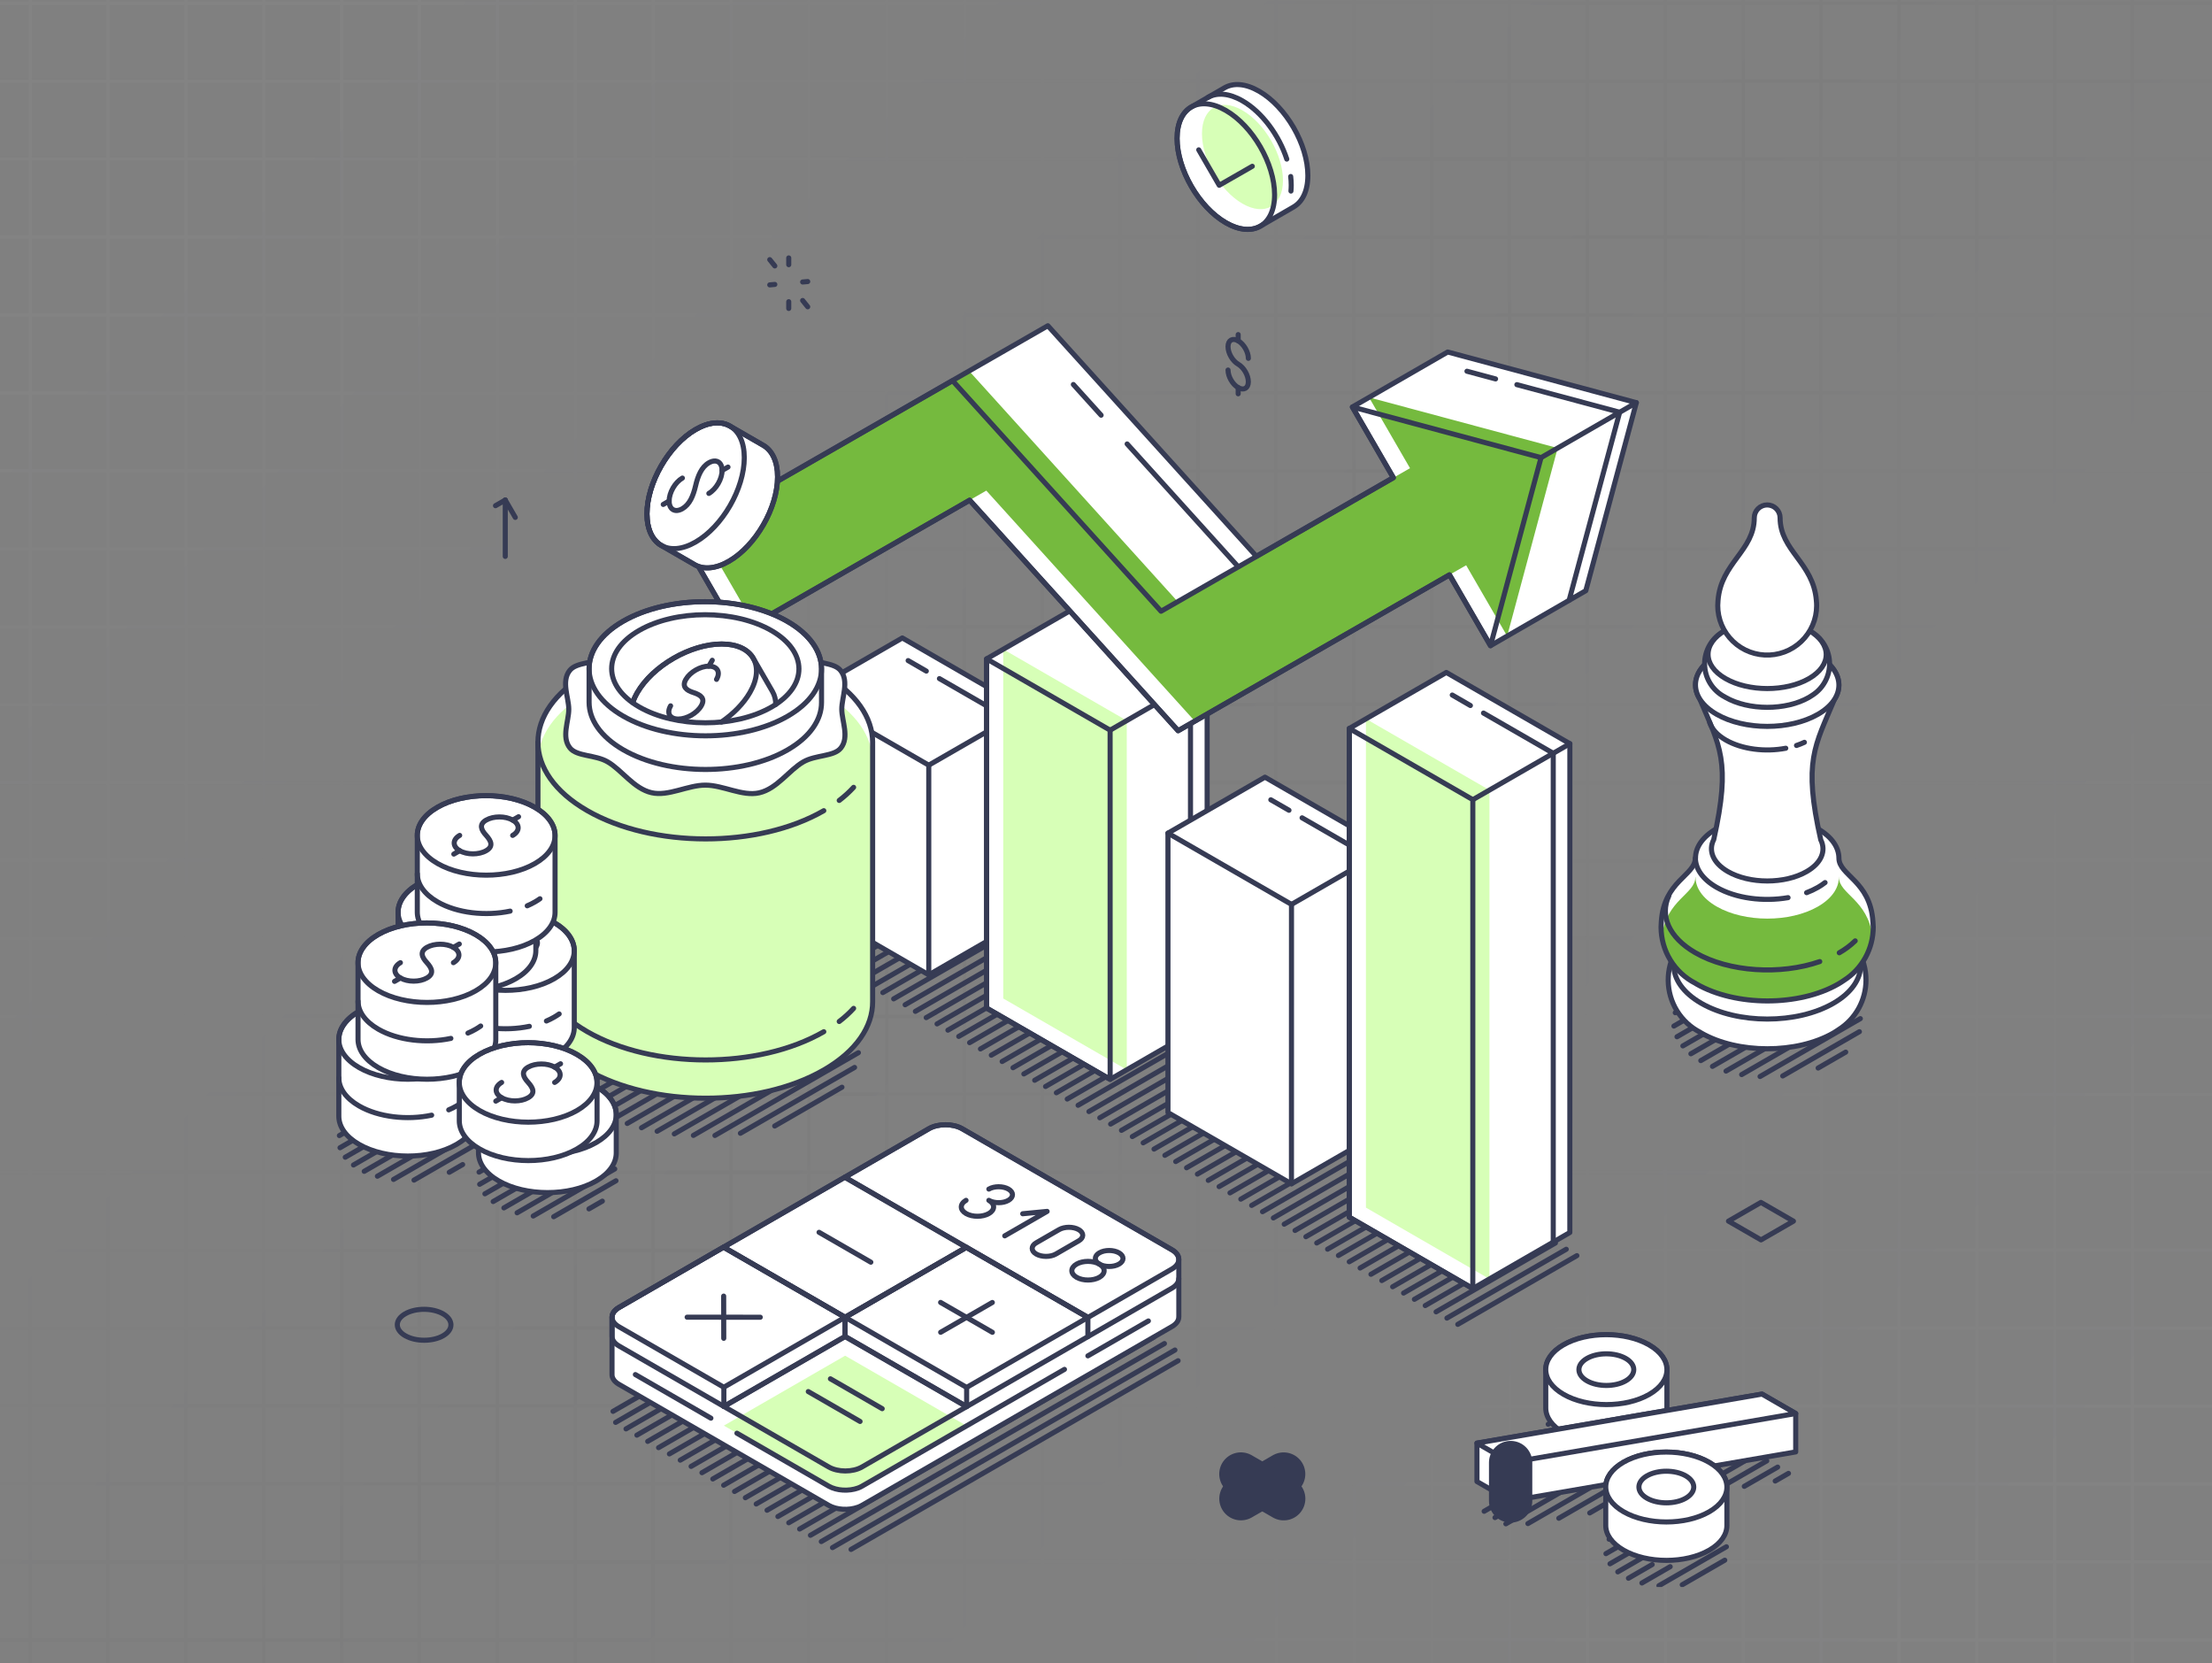
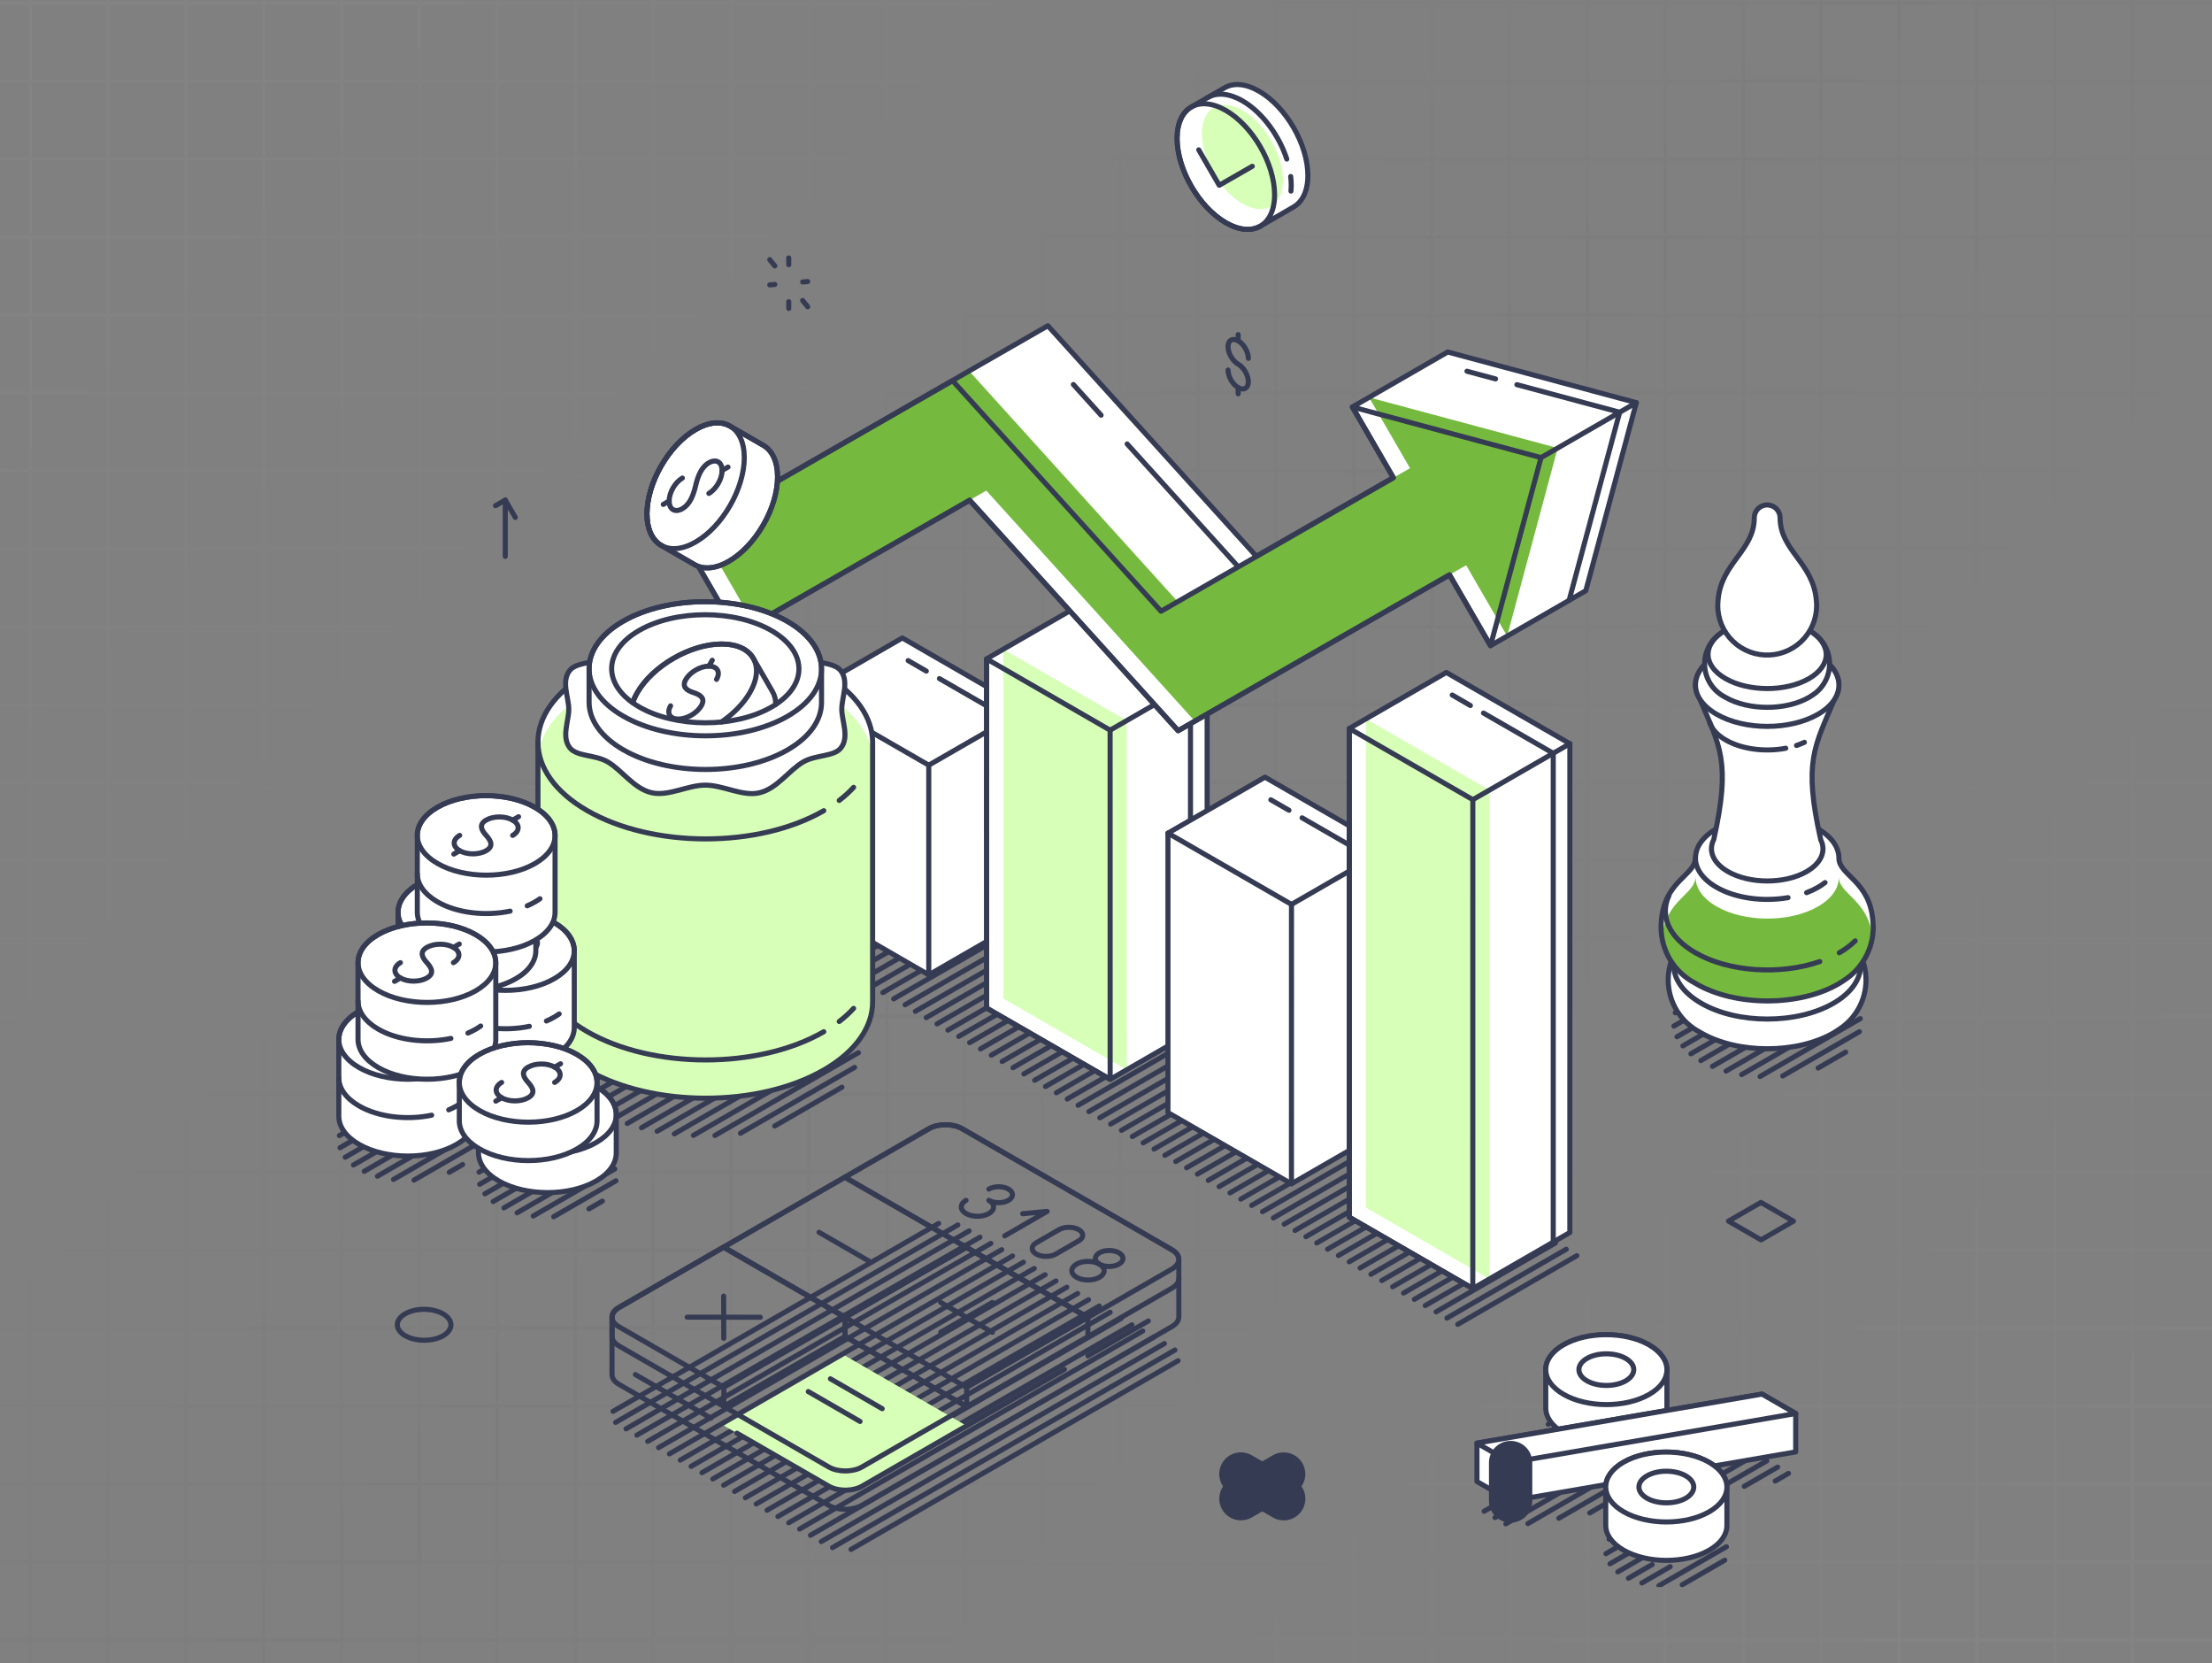
<svg xmlns="http://www.w3.org/2000/svg" width="435" height="327" viewBox="0 0 435 327" fill="none">
  <rect x="0" y="0" width="435" height="327" fill="#808080" stroke="none" />
  <g clip-path="url(#clip0_9244_740)">
    <path opacity="0.5" fill-rule="evenodd" clip-rule="evenodd" d="M435 -15V-14.362L419.688 -14.362V0.321L435 0.322V0.96L419.688 0.959V15.643L435 15.643V16.282L419.688 16.281V30.964L435 30.965V31.603L419.688 31.603V46.286L435 46.286V46.925L419.688 46.924V61.607L435 61.608V62.246L419.688 62.246V76.929L435 76.93V77.568L419.688 77.567V92.251L435 92.251V92.89L419.688 92.889V107.572L435 107.573V108.211L419.688 108.211V122.894L435 122.894V123.533L419.688 123.532V138.215L435 138.216V138.854L419.688 138.854V153.537L435 153.538V154.176L419.688 154.175V168.859L435 168.859V169.498L419.688 169.497V184.18L435 184.181V184.819L419.688 184.819V199.502L435 199.502V200.141L419.688 200.14V214.823L435 214.824V215.462L419.688 215.462V230.145L435 230.146V230.784L419.688 230.783V245.467L435 245.467V246.106L419.688 246.105V260.788L435 260.789V261.427L419.688 261.427V276.11L435 276.11V276.749L419.688 276.748V291.431L435 291.432V292.07L419.688 292.07V306.753L435 306.754V307.392L419.688 307.391V322.075H435V322.714H419.688V337.397H435V338.035H419.688V352.718H435V353.357H419.688V368.04H435V368.678H419.688V384H419.05V368.678H404.376V384H403.738V368.678H389.064V384H388.426V368.678H373.752V384H373.114V368.678H358.44V384H357.802V368.678H343.128V384H342.49V368.678H327.816V384H327.178V368.678H312.503V384H311.865V368.678H297.191V384H296.553V368.678H281.879V384H281.241V368.678H266.567V384H265.929V368.678H251.255V384H250.617V368.678H235.943V384H235.305V368.678H220.631V384H219.993V368.678H205.319V384H204.681V368.678H190.007V384H189.369V368.678H174.695V384H174.057V368.678H159.383V384H158.745V368.678H144.071V384H143.433V368.678H128.759V384H128.121V368.678H113.447V384H112.809V368.678H98.135V384H97.496V368.678H82.823V384H82.184V368.678H67.51V384H66.872V368.678H52.198V384H51.56V368.678H36.886V384H36.248V368.678H21.574V384H20.936V368.678H6.262V384H5.624V368.678H-9.05V384H-9.688V368.678H-24.362V384H-25V-15H435ZM-9.688 353.357H-24.362V368.04H-9.688V353.357ZM174.057 353.357H159.383V368.04H174.057V353.357ZM112.809 353.357H98.135V368.04H112.809V353.357ZM5.624 353.357H-9.05V368.04H5.624V353.357ZM128.121 353.357H113.447V368.04H128.121V353.357ZM373.114 353.357H358.44V368.04H373.114V353.357ZM143.433 353.357H128.759V368.04H143.433V353.357ZM204.681 353.357H190.007V368.04H204.681V353.357ZM235.305 353.357H220.631V368.04H235.305V353.357ZM189.369 353.357H174.695V368.04H189.369V353.357ZM36.248 353.357H21.574V368.04H36.248V353.357ZM20.936 353.357H6.262V368.04H20.936V353.357ZM419.05 353.357H404.376V368.04H419.05V353.357ZM51.56 353.357H36.886V368.04H51.56V353.357ZM296.553 353.357H281.879V368.04H296.553V353.357ZM311.865 353.357H297.191V368.04H311.865V353.357ZM327.178 353.357H312.503V368.04H327.178V353.357ZM342.49 353.357H327.816V368.04H342.49V353.357ZM357.802 353.357H343.128V368.04H357.802V353.357ZM388.426 353.357H373.752V368.04H388.426V353.357ZM219.993 353.357H205.319V368.04H219.993V353.357ZM66.872 353.357H52.198V368.04H66.872V353.357ZM82.184 353.357H67.51V368.04H82.184V353.357ZM250.617 353.357H235.943V368.04H250.617V353.357ZM265.929 353.357H251.255V368.04H265.929V353.357ZM281.241 353.357H266.567V368.04H281.241V353.357ZM97.496 353.357H82.823V368.04H97.496V353.357ZM158.745 353.357H144.071V368.04H158.745V353.357ZM403.738 353.357H389.064V368.04H403.738V353.357ZM143.433 338.035H128.759V352.718H143.433V338.035ZM36.248 338.035H21.574V352.718H36.248V338.035ZM327.178 338.035H312.503V352.718H327.178V338.035ZM296.553 338.035H281.879V352.718H296.553V338.035ZM281.241 338.035H266.567V352.718H281.241V338.035ZM265.929 338.035H251.255V352.718H265.929V338.035ZM158.745 338.035H144.071V352.718H158.745V338.035ZM112.809 338.035H98.135V352.718H112.809V338.035ZM235.305 338.035H220.631V352.718H235.305V338.035ZM419.05 338.035H404.376V352.718H419.05V338.035ZM5.624 338.035H-9.05V352.718H5.624V338.035ZM204.681 338.035H190.007V352.718H204.681V338.035ZM189.369 338.035H174.695V352.718H189.369V338.035ZM174.057 338.035H159.383V352.718H174.057V338.035ZM51.56 338.035H36.886V352.718H51.56V338.035ZM66.872 338.035H52.198V352.718H66.872V338.035ZM311.865 338.035H297.191V352.718H311.865V338.035ZM403.738 338.035H389.064V352.718H403.738V338.035ZM219.993 338.035H205.319V352.718H219.993V338.035ZM20.936 338.035H6.262V352.718H20.936V338.035ZM388.426 338.035H373.752V352.718H388.426V338.035ZM373.114 338.035H358.44V352.718H373.114V338.035ZM342.49 338.035H327.816V352.718H342.49V338.035ZM128.121 338.035H113.447V352.718H128.121V338.035ZM250.617 338.035H235.943V352.718H250.617V338.035ZM357.802 338.035H343.128V352.718H357.802V338.035ZM82.184 338.035H67.51V352.718H82.184V338.035ZM97.496 338.035H82.823V352.718H97.496V338.035ZM-9.688 338.035H-24.362V352.718H-9.688V338.035ZM219.993 322.714H205.319V337.397H219.993V322.714ZM112.809 322.714H98.135V337.397H112.809V322.714ZM235.305 322.714H220.631V337.397H235.305V322.714ZM265.929 322.714H251.255V337.397H265.929V322.714ZM20.936 322.714H6.262V337.397H20.936V322.714ZM204.681 322.714H190.007V337.397H204.681V322.714ZM97.496 322.714H82.823V337.397H97.496V322.714ZM66.872 322.714H52.198V337.397H66.872V322.714ZM296.553 322.714H281.879V337.397H296.553V322.714ZM311.865 322.714H297.191V337.397H311.865V322.714ZM128.121 322.714H113.447V337.397H128.121V322.714ZM342.49 322.714H327.816V337.397H342.49V322.714ZM174.057 322.714H159.383V337.397H174.057V322.714ZM5.624 322.714H-9.05V337.397H5.624V322.714ZM419.05 322.714H404.376V337.397H419.05V322.714ZM158.745 322.714H144.071V337.397H158.745V322.714ZM36.248 322.714H21.574V337.397H36.248V322.714ZM357.802 322.714H343.128V337.397H357.802V322.714ZM327.178 322.714H312.503V337.397H327.178V322.714ZM250.617 322.714H235.943V337.397H250.617V322.714ZM51.56 322.714H36.886V337.397H51.56V322.714ZM82.184 322.714H67.51V337.397H82.184V322.714ZM143.433 322.714H128.759V337.397H143.433V322.714ZM189.369 322.714H174.695V337.397H189.369V322.714ZM373.114 322.714H358.44V337.397H373.114V322.714ZM281.241 322.714H266.567V337.397H281.241V322.714ZM388.426 322.714H373.752V337.397H388.426V322.714ZM403.738 322.714H389.064V337.397H403.738V322.714ZM-9.688 322.714H-24.362V337.397H-9.688V322.714ZM357.802 307.391H343.128V322.075H357.802V307.391ZM219.993 307.391H205.319V322.075H219.993V307.391ZM82.184 307.392H67.51V322.075H82.184V307.392ZM66.872 307.392H52.198V322.075H66.872V307.392ZM97.496 307.392H82.823V322.075H97.496V307.392ZM112.809 307.392H98.135V322.075H112.809V307.392ZM419.05 307.391H404.376V322.075H419.05V307.391ZM51.56 307.392H36.886V322.075H51.56V307.392ZM388.426 307.391H373.752V322.075H388.426V307.391ZM373.114 307.391H358.44V322.075H373.114V307.391ZM342.49 307.391H327.816V322.075H342.49V307.391ZM143.433 307.392H128.759V322.075H143.433V307.392ZM296.553 307.391H281.879V322.075H296.553V307.391ZM36.248 307.392H21.574V322.075H36.248V307.392ZM20.936 307.392H6.262V322.075H20.936V307.392ZM128.121 307.392H113.447V322.075H128.121V307.392ZM327.178 307.391H312.503V322.075H327.178V307.391ZM158.745 307.392H144.071V322.075H158.745V307.392ZM174.057 307.392H159.383V322.075H174.057V307.392ZM311.865 307.391H297.191V322.075H311.865V307.391ZM281.241 307.391H266.567V322.075H281.241V307.391ZM265.929 307.391H251.255V322.075H265.929V307.391ZM250.617 307.391H235.943V322.075H250.617V307.391ZM235.305 307.391H220.631V322.075H235.305V307.391ZM189.369 307.392H174.695V322.075H189.369V307.392ZM204.681 307.392H190.007V322.075H204.681V307.392ZM-9.688 307.392H-24.362V322.075H-9.688V307.392ZM5.624 307.392H-9.05V322.075H5.624V307.392ZM403.738 307.391H389.064V322.075H403.738V307.391ZM112.809 292.07H98.135V306.754H112.809V292.07ZM97.496 292.07H82.823V306.754H97.496V292.07ZM66.872 292.07H52.198V306.754H66.872V292.07ZM36.248 292.07H21.574V306.754H36.248V292.07ZM20.936 292.07H6.262V306.754H20.936V292.07ZM5.624 292.07H-9.05V306.754H5.624V292.07ZM82.184 292.07H67.51V306.754H82.184V292.07ZM174.057 292.07H159.383V306.754H174.057V292.07ZM204.681 292.07H190.007V306.754H204.681V292.07ZM-9.688 292.07H-24.362V306.754H-9.688V292.07ZM189.369 292.07H174.695V306.754H189.369V292.07ZM51.56 292.07H36.886V306.754H51.56V292.07ZM143.433 292.07H128.759V306.754H143.433V292.07ZM158.745 292.07H144.071V306.754H158.745V292.07ZM128.121 292.07H113.447V306.754H128.121V292.07ZM342.49 292.07H327.816V306.753H342.49V292.07ZM388.426 292.07H373.752V306.753H388.426V292.07ZM219.993 292.07H205.319V306.753H219.993V292.07ZM311.865 292.07H297.191V306.753H311.865V292.07ZM419.05 292.07H404.376V306.753H419.05V292.07ZM235.305 292.07H220.631V306.753H235.305V292.07ZM265.929 292.07H251.255V306.753H265.929V292.07ZM281.241 292.07H266.567V306.753H281.241V292.07ZM296.553 292.07H281.879V306.753H296.553V292.07ZM327.178 292.07H312.503V306.753H327.178V292.07ZM357.802 292.07H343.128V306.753H357.802V292.07ZM373.114 292.07H358.44V306.753H373.114V292.07ZM403.738 292.07H389.064V306.753H403.738V292.07ZM250.617 292.07H235.943V306.753H250.617V292.07ZM143.433 276.749H128.759V291.432H143.433V276.749ZM5.624 276.749H-9.05V291.432H5.624V276.749ZM158.745 276.749H144.071V291.432H158.745V276.749ZM20.936 276.749H6.262V291.432H20.936V276.749ZM36.248 276.749H21.574V291.432H36.248V276.749ZM51.56 276.749H36.886V291.432H51.56V276.749ZM97.496 276.749H82.823V291.432H97.496V276.749ZM66.872 276.749H52.198V291.432H66.872V276.749ZM-9.688 276.749H-24.362V291.432H-9.688V276.749ZM189.369 276.749H174.695V291.432H189.369V276.749ZM112.809 276.749H98.135V291.432H112.809V276.749ZM174.057 276.749H159.383V291.432H174.057V276.749ZM204.681 276.749H190.007V291.432H204.681V276.749ZM128.121 276.749H113.447V291.432H128.121V276.749ZM82.184 276.749H67.51V291.432H82.184V276.749ZM357.802 276.748H343.128V291.431H357.802V276.748ZM235.305 276.748H220.631V291.431H235.305V276.748ZM250.617 276.748H235.943V291.431H250.617V276.748ZM265.929 276.748H251.255V291.431H265.929V276.748ZM373.114 276.748H358.44V291.431H373.114V276.748ZM419.05 276.748H404.376V291.431H419.05V276.748ZM403.738 276.748H389.064V291.431H403.738V276.748ZM388.426 276.748H373.752V291.431H388.426V276.748ZM327.178 276.748H312.503V291.431H327.178V276.748ZM296.553 276.748H281.879V291.431H296.553V276.748ZM281.241 276.748H266.567V291.431H281.241V276.748ZM342.49 276.748H327.816V291.431H342.49V276.748ZM219.993 276.748H205.319V291.431H219.993V276.748ZM311.865 276.748H297.191V291.431H311.865V276.748ZM5.624 261.427H-9.05V276.11H5.624V261.427ZM174.057 261.427H159.383V276.11H174.057V261.427ZM82.184 261.427H67.51V276.11H82.184V261.427ZM-9.688 261.427H-24.362V276.11H-9.688V261.427ZM20.936 261.427H6.262V276.11H20.936V261.427ZM36.248 261.427H21.574V276.11H36.248V261.427ZM51.56 261.427H36.886V276.11H51.56V261.427ZM204.681 261.427H190.007V276.11H204.681V261.427ZM66.872 261.427H52.198V276.11H66.872V261.427ZM189.369 261.427H174.695V276.11H189.369V261.427ZM97.496 261.427H82.823V276.11H97.496V261.427ZM112.809 261.427H98.135V276.11H112.809V261.427ZM128.121 261.427H113.447V276.11H128.121V261.427ZM143.433 261.427H128.759V276.11H143.433V261.427ZM158.745 261.427H144.071V276.11H158.745V261.427ZM357.802 261.427H343.128V276.11H357.802V261.427ZM388.426 261.427H373.752V276.11H388.426V261.427ZM281.241 261.427H266.567V276.11H281.241V261.427ZM373.114 261.427H358.44V276.11H373.114V261.427ZM403.738 261.427H389.064V276.11H403.738V261.427ZM311.865 261.427H297.191V276.11H311.865V261.427ZM250.617 261.427H235.943V276.11H250.617V261.427ZM235.305 261.427H220.631V276.11H235.305V261.427ZM327.178 261.427H312.503V276.11H327.178V261.427ZM296.553 261.427H281.879V276.11H296.553V261.427ZM342.49 261.427H327.816V276.11H342.49V261.427ZM219.993 261.427H205.319V276.11H219.993V261.427ZM265.929 261.427H251.255V276.11H265.929V261.427ZM419.05 261.427H404.376V276.11H419.05V261.427ZM143.433 246.106H128.759V260.789H143.433V246.106ZM128.121 246.106H113.447V260.789H128.121V246.106ZM-9.688 246.106H-24.362V260.789H-9.688V246.106ZM97.496 246.106H82.823V260.789H97.496V246.106ZM189.369 246.106H174.695V260.789H189.369V246.106ZM174.057 246.106H159.383V260.789H174.057V246.106ZM20.936 246.106H6.262V260.789H20.936V246.106ZM204.681 246.106H190.007V260.789H204.681V246.106ZM112.809 246.106H98.135V260.789H112.809V246.106ZM66.872 246.106H52.198V260.789H66.872V246.106ZM82.184 246.106H67.51V260.789H82.184V246.106ZM51.56 246.106H36.886V260.789H51.56V246.106ZM158.745 246.106H144.071V260.789H158.745V246.106ZM36.248 246.106H21.574V260.789H36.248V246.106ZM5.624 246.106H-9.05V260.789H5.624V246.106ZM296.553 246.105H281.879V260.788H296.553V246.105ZM342.49 246.105H327.816V260.788H342.49V246.105ZM311.865 246.105H297.191V260.788H311.865V246.105ZM235.305 246.105H220.631V260.788H235.305V246.105ZM403.738 246.105H389.064V260.788H403.738V246.105ZM219.993 246.105H205.319V260.788H219.993V246.105ZM250.617 246.105H235.943V260.788H250.617V246.105ZM373.114 246.105H358.44V260.788H373.114V246.105ZM419.05 246.105H404.376V260.788H419.05V246.105ZM388.426 246.105H373.752V260.788H388.426V246.105ZM327.178 246.105H312.503V260.788H327.178V246.105ZM265.929 246.105H251.255V260.788H265.929V246.105ZM281.241 246.105H266.567V260.788H281.241V246.105ZM357.802 246.105H343.128V260.788H357.802V246.105ZM36.248 230.784H21.574V245.467H36.248V230.784ZM189.369 230.784H174.695V245.467H189.369V230.784ZM66.872 230.784H52.198V245.467H66.872V230.784ZM158.745 230.784H144.071V245.467H158.745V230.784ZM82.184 230.784H67.51V245.467H82.184V230.784ZM97.496 230.784H82.823V245.467H97.496V230.784ZM112.809 230.784H98.135V245.467H112.809V230.784ZM-9.688 230.784H-24.362V245.467H-9.688V230.784ZM51.56 230.784H36.886V245.467H51.56V230.784ZM143.433 230.784H128.759V245.467H143.433V230.784ZM174.057 230.784H159.383V245.467H174.057V230.784ZM204.681 230.784H190.007V245.467H204.681V230.784ZM5.624 230.784H-9.05V245.467H5.624V230.784ZM20.936 230.784H6.262V245.467H20.936V230.784ZM128.121 230.784H113.447V245.467H128.121V230.784ZM296.553 230.783H281.879V245.467H296.553V230.783ZM403.738 230.783H389.064V245.467H403.738V230.783ZM311.865 230.783H297.191V245.467H311.865V230.783ZM388.426 230.783H373.752V245.467H388.426V230.783ZM419.05 230.783H404.376V245.467H419.05V230.783ZM281.241 230.783H266.567V245.467H281.241V230.783ZM265.929 230.783H251.255V245.467H265.929V230.783ZM250.617 230.783H235.943V245.467H250.617V230.783ZM235.305 230.783H220.631V245.467H235.305V230.783ZM219.993 230.783H205.319V245.467H219.993V230.783ZM342.49 230.783H327.816V245.467H342.49V230.783ZM357.802 230.783H343.128V245.467H357.802V230.783ZM373.114 230.783H358.44V245.467H373.114V230.783ZM327.178 230.783H312.503V245.467H327.178V230.783ZM174.057 215.462H159.383V230.146H174.057V215.462ZM158.745 215.462H144.071V230.146H158.745V215.462ZM143.433 215.462H128.759V230.146H143.433V215.462ZM128.121 215.462H113.447V230.146H128.121V215.462ZM112.809 215.462H98.135V230.146H112.809V215.462ZM66.872 215.462H52.198V230.146H66.872V215.462ZM51.56 215.462H36.886V230.146H51.56V215.462ZM36.248 215.462H21.574V230.146H36.248V215.462ZM20.936 215.462H6.262V230.146H20.936V215.462ZM5.624 215.462H-9.05V230.146H5.624V215.462ZM189.369 215.462H174.695V230.146H189.369V215.462ZM204.681 215.462H190.007V230.146H204.681V215.462ZM-9.688 215.462H-24.362V230.146H-9.688V215.462ZM97.496 215.462H82.823V230.146H97.496V215.462ZM82.184 215.462H67.51V230.146H82.184V215.462ZM373.114 215.462H358.44V230.145H373.114V215.462ZM219.993 215.462H205.319V230.145H219.993V215.462ZM235.305 215.462H220.631V230.145H235.305V215.462ZM342.49 215.462H327.816V230.145H342.49V215.462ZM403.738 215.462H389.064V230.145H403.738V215.462ZM419.05 215.462H404.376V230.145H419.05V215.462ZM388.426 215.462H373.752V230.145H388.426V215.462ZM357.802 215.462H343.128V230.145H357.802V215.462ZM311.865 215.462H297.191V230.145H311.865V215.462ZM296.553 215.462H281.879V230.145H296.553V215.462ZM281.241 215.462H266.567V230.145H281.241V215.462ZM265.929 215.462H251.255V230.145H265.929V215.462ZM327.178 215.462H312.503V230.145H327.178V215.462ZM250.617 215.462H235.943V230.145H250.617V215.462ZM82.184 200.141H67.51V214.824H82.184V200.141ZM20.936 200.141H6.262V214.824H20.936V200.141ZM36.248 200.141H21.574V214.824H36.248V200.141ZM51.56 200.141H36.886V214.824H51.56V200.141ZM66.872 200.141H52.198V214.824H66.872V200.141ZM189.369 200.141H174.695V214.824H189.369V200.141ZM-9.688 200.141H-24.362V214.824H-9.688V200.141ZM174.057 200.141H159.383V214.824H174.057V200.141ZM128.121 200.141H113.447V214.824H128.121V200.141ZM97.496 200.141H82.823V214.824H97.496V200.141ZM204.681 200.141H190.007V214.824H204.681V200.141ZM5.624 200.141H-9.05V214.824H5.624V200.141ZM143.433 200.141H128.759V214.824H143.433V200.141ZM158.745 200.141H144.071V214.824H158.745V200.141ZM112.809 200.141H98.135V214.824H112.809V200.141ZM250.617 200.14H235.943V214.823H250.617V200.14ZM219.993 200.14H205.319V214.823H219.993V200.14ZM265.929 200.14H251.255V214.823H265.929V200.14ZM281.241 200.14H266.567V214.823H281.241V200.14ZM296.553 200.14H281.879V214.823H296.553V200.14ZM311.865 200.14H297.191V214.823H311.865V200.14ZM235.305 200.14H220.631V214.823H235.305V200.14ZM357.802 200.14H343.128V214.823H357.802V200.14ZM373.114 200.14H358.44V214.823H373.114V200.14ZM388.426 200.14H373.752V214.823H388.426V200.14ZM403.738 200.14H389.064V214.823H403.738V200.14ZM419.05 200.14H404.376V214.823H419.05V200.14ZM342.49 200.14H327.816V214.823H342.49V200.14ZM327.178 200.14H312.503V214.823H327.178V200.14ZM204.681 184.819H190.007V199.502H204.681V184.819ZM112.809 184.819H98.135V199.502H112.809V184.819ZM20.936 184.819H6.262V199.502H20.936V184.819ZM36.248 184.819H21.574V199.502H36.248V184.819ZM51.56 184.819H36.886V199.502H51.56V184.819ZM66.872 184.819H52.198V199.502H66.872V184.819ZM143.433 184.819H128.759V199.502H143.433V184.819ZM158.745 184.819H144.071V199.502H158.745V184.819ZM174.057 184.819H159.383V199.502H174.057V184.819ZM189.369 184.819H174.695V199.502H189.369V184.819ZM97.496 184.819H82.823V199.502H97.496V184.819ZM128.121 184.819H113.447V199.502H128.121V184.819ZM5.624 184.819H-9.05V199.502H5.624V184.819ZM-9.688 184.819H-24.362V199.502H-9.688V184.819ZM82.184 184.819H67.51V199.502H82.184V184.819ZM281.241 184.819H266.567V199.502H281.241V184.819ZM296.553 184.819H281.879V199.502H296.553V184.819ZM403.738 184.819H389.064V199.502H403.738V184.819ZM235.305 184.819H220.631V199.502H235.305V184.819ZM219.993 184.819H205.319V199.502H219.993V184.819ZM265.929 184.819H251.255V199.502H265.929V184.819ZM327.178 184.819H312.503V199.502H327.178V184.819ZM342.49 184.819H327.816V199.502H342.49V184.819ZM357.802 184.819H343.128V199.502H357.802V184.819ZM373.114 184.819H358.44V199.502H373.114V184.819ZM419.05 184.819H404.376V199.502H419.05V184.819ZM388.426 184.819H373.752V199.502H388.426V184.819ZM250.617 184.819H235.943V199.502H250.617V184.819ZM311.865 184.819H297.191V199.502H311.865V184.819ZM112.809 169.498H98.135V184.181H112.809V169.498ZM82.184 169.498H67.51V184.181H82.184V169.498ZM189.369 169.498H174.695V184.181H189.369V169.498ZM-9.688 169.498H-24.362V184.181H-9.688V169.498ZM174.057 169.498H159.383V184.181H174.057V169.498ZM158.745 169.498H144.071V184.181H158.745V169.498ZM143.433 169.498H128.759V184.181H143.433V169.498ZM128.121 169.498H113.447V184.181H128.121V169.498ZM204.681 169.498H190.007V184.181H204.681V169.498ZM97.496 169.498H82.823V184.181H97.496V169.498ZM66.872 169.498H52.198V184.181H66.872V169.498ZM51.56 169.498H36.886V184.181H51.56V169.498ZM36.248 169.498H21.574V184.181H36.248V169.498ZM20.936 169.498H6.262V184.181H20.936V169.498ZM5.624 169.498H-9.05V184.181H5.624V169.498ZM281.241 169.497H266.567V184.18H281.241V169.497ZM419.05 169.497H404.376V184.18H419.05V169.497ZM250.617 169.497H235.943V184.18H250.617V169.497ZM219.993 169.497H205.319V184.18H219.993V169.497ZM265.929 169.497H251.255V184.18H265.929V169.497ZM342.49 169.497H327.816V184.18H342.49V169.497ZM357.802 169.497H343.128V184.18H357.802V169.497ZM373.114 169.497H358.44V184.18H373.114V169.497ZM388.426 169.497H373.752V184.18H388.426V169.497ZM235.305 169.497H220.631V184.18H235.305V169.497ZM403.738 169.497H389.064V184.18H403.738V169.497ZM296.553 169.497H281.879V184.18H296.553V169.497ZM311.865 169.497H297.191V184.18H311.865V169.497ZM327.178 169.497H312.503V184.18H327.178V169.497ZM36.248 154.176H21.574V168.859H36.248V154.176ZM204.681 154.176H190.007V168.859H204.681V154.176ZM97.496 154.176H82.823V168.859H97.496V154.176ZM82.184 154.176H67.51V168.859H82.184V154.176ZM128.121 154.176H113.447V168.859H128.121V154.176ZM143.433 154.176H128.759V168.859H143.433V154.176ZM5.624 154.176H-9.05V168.859H5.624V154.176ZM51.56 154.176H36.886V168.859H51.56V154.176ZM66.872 154.176H52.198V168.859H66.872V154.176ZM189.369 154.176H174.695V168.859H189.369V154.176ZM112.809 154.176H98.135V168.859H112.809V154.176ZM20.936 154.176H6.262V168.859H20.936V154.176ZM158.745 154.176H144.071V168.859H158.745V154.176ZM-9.688 154.176H-24.362V168.859H-9.688V154.176ZM174.057 154.176H159.383V168.859H174.057V154.176ZM311.865 154.175H297.191V168.859H311.865V154.175ZM403.738 154.175H389.064V168.859H403.738V154.175ZM219.993 154.175H205.319V168.859H219.993V154.175ZM235.305 154.175H220.631V168.859H235.305V154.175ZM250.617 154.175H235.943V168.859H250.617V154.175ZM265.929 154.175H251.255V168.859H265.929V154.175ZM281.241 154.175H266.567V168.859H281.241V154.175ZM327.178 154.175H312.503V168.859H327.178V154.175ZM342.49 154.175H327.816V168.859H342.49V154.175ZM357.802 154.175H343.128V168.859H357.802V154.175ZM373.114 154.175H358.44V168.859H373.114V154.175ZM388.426 154.175H373.752V168.859H388.426V154.175ZM419.05 154.175H404.376V168.859H419.05V154.175ZM296.553 154.175H281.879V168.859H296.553V154.175ZM5.624 138.854H-9.05V153.538H5.624V138.854ZM158.745 138.854H144.071V153.538H158.745V138.854ZM51.56 138.854H36.886V153.538H51.56V138.854ZM66.872 138.854H52.198V153.538H66.872V138.854ZM97.496 138.854H82.823V153.538H97.496V138.854ZM112.809 138.854H98.135V153.538H112.809V138.854ZM143.433 138.854H128.759V153.538H143.433V138.854ZM-9.688 138.854H-24.362V153.538H-9.688V138.854ZM189.369 138.854H174.695V153.538H189.369V138.854ZM204.681 138.854H190.007V153.538H204.681V138.854ZM128.121 138.854H113.447V153.538H128.121V138.854ZM82.184 138.854H67.51V153.538H82.184V138.854ZM174.057 138.854H159.383V153.538H174.057V138.854ZM20.936 138.854H6.262V153.538H20.936V138.854ZM36.248 138.854H21.574V153.538H36.248V138.854ZM327.178 138.854H312.503V153.537H327.178V138.854ZM281.241 138.854H266.567V153.537H281.241V138.854ZM388.426 138.854H373.752V153.537H388.426V138.854ZM419.05 138.854H404.376V153.537H419.05V138.854ZM373.114 138.854H358.44V153.537H373.114V138.854ZM357.802 138.854H343.128V153.537H357.802V138.854ZM265.929 138.854H251.255V153.537H265.929V138.854ZM250.617 138.854H235.943V153.537H250.617V138.854ZM235.305 138.854H220.631V153.537H235.305V138.854ZM219.993 138.854H205.319V153.537H219.993V138.854ZM296.553 138.854H281.879V153.537H296.553V138.854ZM403.738 138.854H389.064V153.537H403.738V138.854ZM311.865 138.854H297.191V153.537H311.865V138.854ZM342.49 138.854H327.816V153.537H342.49V138.854ZM189.369 123.533H174.695V138.216H189.369V123.533ZM-9.688 123.533H-24.362V138.216H-9.688V123.533ZM5.624 123.533H-9.05V138.216H5.624V123.533ZM20.936 123.533H6.262V138.216H20.936V123.533ZM36.248 123.533H21.574V138.216H36.248V123.533ZM51.56 123.533H36.886V138.216H51.56V123.533ZM174.057 123.533H159.383V138.216H174.057V123.533ZM82.184 123.533H67.51V138.216H82.184V123.533ZM97.496 123.533H82.823V138.216H97.496V123.533ZM112.809 123.533H98.135V138.216H112.809V123.533ZM128.121 123.533H113.447V138.216H128.121V123.533ZM143.433 123.533H128.759V138.216H143.433V123.533ZM158.745 123.533H144.071V138.216H158.745V123.533ZM204.681 123.533H190.007V138.216H204.681V123.533ZM66.872 123.533H52.198V138.216H66.872V123.533ZM281.241 123.532H266.567V138.215H281.241V123.532ZM403.738 123.532H389.064V138.215H403.738V123.532ZM327.178 123.532H312.503V138.215H327.178V123.532ZM219.993 123.532H205.319V138.215H219.993V123.532ZM235.305 123.532H220.631V138.215H235.305V123.532ZM250.617 123.532H235.943V138.215H250.617V123.532ZM265.929 123.532H251.255V138.215H265.929V123.532ZM311.865 123.532H297.191V138.215H311.865V123.532ZM342.49 123.532H327.816V138.215H342.49V123.532ZM357.802 123.532H343.128V138.215H357.802V123.532ZM373.114 123.532H358.44V138.215H373.114V123.532ZM419.05 123.532H404.376V138.215H419.05V123.532ZM388.426 123.532H373.752V138.215H388.426V123.532ZM296.553 123.532H281.879V138.215H296.553V123.532ZM143.433 108.211H128.759V122.894H143.433V108.211ZM51.56 108.211H36.886V122.894H51.56V108.211ZM66.872 108.211H52.198V122.894H66.872V108.211ZM82.184 108.211H67.51V122.894H82.184V108.211ZM97.496 108.211H82.823V122.894H97.496V108.211ZM112.809 108.211H98.135V122.894H112.809V108.211ZM204.681 108.211H190.007V122.894H204.681V108.211ZM158.745 108.211H144.071V122.894H158.745V108.211ZM174.057 108.211H159.383V122.894H174.057V108.211ZM189.369 108.211H174.695V122.894H189.369V108.211ZM-9.688 108.211H-24.362V122.894H-9.688V108.211ZM5.624 108.211H-9.05V122.894H5.624V108.211ZM128.121 108.211H113.447V122.894H128.121V108.211ZM36.248 108.211H21.574V122.894H36.248V108.211ZM20.936 108.211H6.262V122.894H20.936V108.211ZM403.738 108.211H389.064V122.894H403.738V108.211ZM419.05 108.211H404.376V122.894H419.05V108.211ZM373.114 108.211H358.44V122.894H373.114V108.211ZM357.802 108.211H343.128V122.894H357.802V108.211ZM342.49 108.211H327.816V122.894H342.49V108.211ZM327.178 108.211H312.503V122.894H327.178V108.211ZM311.865 108.211H297.191V122.894H311.865V108.211ZM296.553 108.211H281.879V122.894H296.553V108.211ZM281.241 108.211H266.567V122.894H281.241V108.211ZM265.929 108.211H251.255V122.894H265.929V108.211ZM250.617 108.211H235.943V122.894H250.617V108.211ZM235.305 108.211H220.631V122.894H235.305V108.211ZM219.993 108.211H205.319V122.894H219.993V108.211ZM388.426 108.211H373.752V122.894H388.426V108.211ZM204.681 92.89H190.007V107.573H204.681V92.89ZM82.184 92.89H67.51V107.573H82.184V92.89ZM112.809 92.89H98.135V107.573H112.809V92.89ZM20.936 92.89H6.262V107.573H20.936V92.89ZM36.248 92.89H21.574V107.573H36.248V92.89ZM51.56 92.89H36.886V107.573H51.56V92.89ZM66.872 92.89H52.198V107.573H66.872V92.89ZM128.121 92.89H113.447V107.573H128.121V92.89ZM-9.688 92.89H-24.362V107.573H-9.688V92.89ZM143.433 92.89H128.759V107.573H143.433V92.89ZM158.745 92.89H144.071V107.573H158.745V92.89ZM174.057 92.89H159.383V107.573H174.057V92.89ZM189.369 92.89H174.695V107.573H189.369V92.89ZM5.624 92.89H-9.05V107.573H5.624V92.89ZM97.496 92.89H82.823V107.573H97.496V92.89ZM296.553 92.889H281.879V107.572H296.553V92.889ZM419.05 92.889H404.376V107.572H419.05V92.889ZM373.114 92.889H358.44V107.572H373.114V92.889ZM357.802 92.889H343.128V107.572H357.802V92.889ZM342.49 92.889H327.816V107.572H342.49V92.889ZM311.865 92.889H297.191V107.572H311.865V92.889ZM281.241 92.889H266.567V107.572H281.241V92.889ZM265.929 92.889H251.255V107.572H265.929V92.889ZM250.617 92.889H235.943V107.572H250.617V92.889ZM219.993 92.889H205.319V107.572H219.993V92.889ZM235.305 92.889H220.631V107.572H235.305V92.889ZM327.178 92.889H312.503V107.572H327.178V92.889ZM403.738 92.889H389.064V107.572H403.738V92.889ZM388.426 92.889H373.752V107.572H388.426V92.889ZM189.369 77.568H174.695V92.251H189.369V77.568ZM-9.688 77.568H-24.362V92.251H-9.688V77.568ZM174.057 77.568H159.383V92.251H174.057V77.568ZM158.745 77.568H144.071V92.251H158.745V77.568ZM143.433 77.568H128.759V92.251H143.433V77.568ZM128.121 77.568H113.447V92.251H128.121V77.568ZM112.809 77.568H98.135V92.251H112.809V77.568ZM97.496 77.568H82.823V92.251H97.496V77.568ZM66.872 77.568H52.198V92.251H66.872V77.568ZM51.56 77.568H36.886V92.251H51.56V77.568ZM36.248 77.568H21.574V92.251H36.248V77.568ZM20.936 77.568H6.262V92.251H20.936V77.568ZM5.624 77.568H-9.05V92.251H5.624V77.568ZM82.184 77.568H67.51V92.251H82.184V77.568ZM204.681 77.568H190.007V92.251H204.681V77.568ZM311.865 77.567H297.191V92.251H311.865V77.567ZM250.617 77.567H235.943V92.251H250.617V77.567ZM219.993 77.567H205.319V92.251H219.993V77.567ZM265.929 77.567H251.255V92.251H265.929V77.567ZM281.241 77.567H266.567V92.251H281.241V77.567ZM419.05 77.567H404.376V92.251H419.05V77.567ZM327.178 77.567H312.503V92.251H327.178V77.567ZM235.305 77.567H220.631V92.251H235.305V77.567ZM357.802 77.567H343.128V92.251H357.802V77.567ZM373.114 77.567H358.44V92.251H373.114V77.567ZM388.426 77.567H373.752V92.251H388.426V77.567ZM342.49 77.567H327.816V92.251H342.49V77.567ZM296.553 77.567H281.879V92.251H296.553V77.567ZM403.738 77.567H389.064V92.251H403.738V77.567ZM143.433 62.246H128.759V76.93H143.433V62.246ZM5.624 62.246H-9.05V76.93H5.624V62.246ZM189.369 62.246H174.695V76.93H189.369V62.246ZM-9.688 62.246H-24.362V76.93H-9.688V62.246ZM204.681 62.246H190.007V76.93H204.681V62.246ZM174.057 62.246H159.383V76.93H174.057V62.246ZM158.745 62.246H144.071V76.93H158.745V62.246ZM128.121 62.246H113.447V76.93H128.121V62.246ZM112.809 62.246H98.135V76.93H112.809V62.246ZM97.496 62.246H82.823V76.93H97.496V62.246ZM66.872 62.246H52.198V76.93H66.872V62.246ZM51.56 62.246H36.886V76.93H51.56V62.246ZM36.248 62.246H21.574V76.93H36.248V62.246ZM82.184 62.246H67.51V76.93H82.184V62.246ZM20.936 62.246H6.262V76.93H20.936V62.246ZM235.305 62.246H220.631V76.929H235.305V62.246ZM250.617 62.246H235.943V76.929H250.617V62.246ZM265.929 62.246H251.255V76.929H265.929V62.246ZM281.241 62.246H266.567V76.929H281.241V62.246ZM296.553 62.246H281.879V76.929H296.553V62.246ZM311.865 62.246H297.191V76.929H311.865V62.246ZM327.178 62.246H312.503V76.929H327.178V62.246ZM342.49 62.246H327.816V76.929H342.49V62.246ZM357.802 62.246H343.128V76.929H357.802V62.246ZM373.114 62.246H358.44V76.929H373.114V62.246ZM388.426 62.246H373.752V76.929H388.426V62.246ZM419.05 62.246H404.376V76.929H419.05V62.246ZM403.738 62.246H389.064V76.929H403.738V62.246ZM219.993 62.246H205.319V76.929H219.993V62.246ZM82.184 46.925H67.51V61.608H82.184V46.925ZM128.121 46.925H113.447V61.608H128.121V46.925ZM204.681 46.925H190.007V61.608H204.681V46.925ZM189.369 46.925H174.695V61.608H189.369V46.925ZM-9.688 46.925H-24.362V61.608H-9.688V46.925ZM174.057 46.925H159.383V61.608H174.057V46.925ZM158.745 46.925H144.071V61.608H158.745V46.925ZM143.433 46.925H128.759V61.608H143.433V46.925ZM112.809 46.925H98.135V61.608H112.809V46.925ZM97.496 46.925H82.823V61.608H97.496V46.925ZM66.872 46.925H52.198V61.608H66.872V46.925ZM51.56 46.925H36.886V61.608H51.56V46.925ZM36.248 46.925H21.574V61.608H36.248V46.925ZM5.624 46.925H-9.05V61.608H5.624V46.925ZM20.936 46.925H6.262V61.608H20.936V46.925ZM403.738 46.924H389.064V61.607H403.738V46.924ZM219.993 46.924H205.319V61.607H219.993V46.924ZM235.305 46.924H220.631V61.607H235.305V46.924ZM250.617 46.924H235.943V61.607H250.617V46.924ZM265.929 46.924H251.255V61.607H265.929V46.924ZM281.241 46.924H266.567V61.607H281.241V46.924ZM296.553 46.924H281.879V61.607H296.553V46.924ZM311.865 46.924H297.191V61.607H311.865V46.924ZM327.178 46.924H312.503V61.607H327.178V46.924ZM342.49 46.924H327.816V61.607H342.49V46.924ZM357.802 46.924H343.128V61.607H357.802V46.924ZM373.114 46.924H358.44V61.607H373.114V46.924ZM419.05 46.924H404.376V61.607H419.05V46.924ZM388.426 46.924H373.752V61.607H388.426V46.924ZM189.369 31.603H174.695V46.286H189.369V31.603ZM174.057 31.603H159.383V46.286H174.057V31.603ZM158.745 31.603H144.071V46.286H158.745V31.603ZM143.433 31.603H128.759V46.286H143.433V31.603ZM128.121 31.603H113.447V46.286H128.121V31.603ZM112.809 31.603H98.135V46.286H112.809V31.603ZM97.496 31.603H82.823V46.286H97.496V31.603ZM82.184 31.603H67.51V46.286H82.184V31.603ZM204.681 31.603H190.007V46.286H204.681V31.603ZM51.56 31.603H36.886V46.286H51.56V31.603ZM36.248 31.603H21.574V46.286H36.248V31.603ZM20.936 31.603H6.262V46.286H20.936V31.603ZM5.624 31.603H-9.05V46.286H5.624V31.603ZM-9.688 31.603H-24.362V46.286H-9.688V31.603ZM66.872 31.603H52.198V46.286H66.872V31.603ZM219.993 31.603H205.319V46.286H219.993V31.603ZM235.305 31.603H220.631V46.286H235.305V31.603ZM250.617 31.603H235.943V46.286H250.617V31.603ZM265.929 31.603H251.255V46.286H265.929V31.603ZM281.241 31.603H266.567V46.286H281.241V31.603ZM403.738 31.603H389.064V46.286H403.738V31.603ZM311.865 31.603H297.191V46.286H311.865V31.603ZM327.178 31.603H312.503V46.286H327.178V31.603ZM342.49 31.603H327.816V46.286H342.49V31.603ZM357.802 31.603H343.128V46.286H357.802V31.603ZM373.114 31.603H358.44V46.286H373.114V31.603ZM419.05 31.603H404.376V46.286H419.05V31.603ZM388.426 31.603H373.752V46.286H388.426V31.603ZM296.553 31.603H281.879V46.286H296.553V31.603ZM5.624 16.282H-9.05V30.965H5.624V16.282ZM-9.688 16.282H-24.362V30.965H-9.688V16.282ZM189.369 16.282H174.695V30.965H189.369V16.282ZM174.057 16.282H159.383V30.965H174.057V16.282ZM158.745 16.282H144.071V30.965H158.745V16.282ZM143.433 16.282H128.759V30.965H143.433V16.282ZM112.809 16.282H98.135V30.965H112.809V16.282ZM97.496 16.282H82.823V30.965H97.496V16.282ZM128.121 16.282H113.447V30.965H128.121V16.282ZM66.872 16.282H52.198V30.965H66.872V16.282ZM51.56 16.282H36.886V30.965H51.56V16.282ZM36.248 16.282H21.574V30.965H36.248V16.282ZM204.681 16.282H190.007V30.965H204.681V16.282ZM20.936 16.282H6.262V30.965H20.936V16.282ZM82.184 16.282H67.51V30.965H82.184V16.282ZM419.05 16.281H404.376V30.964H419.05V16.281ZM403.738 16.281H389.064V30.964H403.738V16.281ZM388.426 16.281H373.752V30.964H388.426V16.281ZM373.114 16.281H358.44V30.964H373.114V16.281ZM357.802 16.281H343.128V30.964H357.802V16.281ZM342.49 16.281H327.816V30.964H342.49V16.281ZM327.178 16.281H312.503V30.964H327.178V16.281ZM311.865 16.281H297.191V30.964H311.865V16.281ZM296.553 16.281H281.879V30.964H296.553V16.281ZM281.241 16.281H266.567V30.964H281.241V16.281ZM265.929 16.281H251.255V30.964H265.929V16.281ZM250.617 16.281H235.943V30.964H250.617V16.281ZM235.305 16.281H220.631V30.964H235.305V16.281ZM219.993 16.281H205.319V30.964H219.993V16.281ZM128.12 0.96H113.446V15.643H128.12V0.96ZM189.369 0.96H174.695V15.643H189.369V0.96ZM174.057 0.96H159.383V15.643H174.057V0.96ZM158.745 0.96H144.071V15.643H158.745V0.96ZM143.433 0.96H128.758V15.643H143.433V0.96ZM112.808 0.96H98.134V15.643H112.808V0.96ZM97.496 0.96H82.822V15.643H97.496V0.96ZM82.184 0.96H67.51V15.643H82.184V0.96ZM66.872 0.96H52.198V15.643H66.872V0.96ZM51.56 0.96H36.886V15.643H51.56V0.96ZM36.248 0.96H21.574V15.643H36.248V0.96ZM5.623 0.96H-9.051V15.643H5.623V0.96ZM-9.689 0.96H-24.363V15.643H-9.689V0.96ZM20.936 0.96H6.261V15.643H20.936V0.96ZM204.681 0.96H190.007V15.643H204.681V0.96ZM219.993 0.959H205.319V15.643H219.993V0.959ZM250.617 0.959H235.943V15.643H250.617V0.959ZM265.929 0.959H251.255V15.643H265.929V0.959ZM281.241 0.959H266.567V15.643H281.241V0.959ZM296.553 0.959H281.879V15.643H296.553V0.959ZM311.865 0.959H297.191V15.643H311.865V0.959ZM327.178 0.959H312.503V15.643H327.178V0.959ZM342.49 0.959H327.816V15.643H342.49V0.959ZM357.802 0.959H343.128V15.643H357.802V0.959ZM373.114 0.959H358.44V15.643H373.114V0.959ZM388.426 0.959H373.752V15.643H388.426V0.959ZM403.738 0.959H389.064V15.643H403.738V0.959ZM419.05 0.959H404.376V15.643H419.05V0.959ZM235.305 0.959H220.631V15.643H235.305V0.959ZM-9.689 -14.362H-24.363V0.322H-9.689V-14.362ZM189.369 -14.362H174.695V0.322H189.369V-14.362ZM174.057 -14.362H159.383V0.322H174.057V-14.362ZM158.745 -14.362H144.071V0.322H158.745V-14.362ZM143.433 -14.362H128.758V0.322H143.433V-14.362ZM128.12 -14.362H113.446V0.322H128.12V-14.362ZM112.808 -14.362H98.134V0.322H112.808V-14.362ZM97.496 -14.362H82.822V0.322H97.496V-14.362ZM82.184 -14.362H67.51V0.322H82.184V-14.362ZM66.872 -14.362H52.198V0.322H66.872V-14.362ZM51.56 -14.362H36.886V0.322H51.56V-14.362ZM36.248 -14.362H21.574V0.322H36.248V-14.362ZM20.936 -14.362H6.261V0.322H20.936V-14.362ZM5.623 -14.362H-9.051V0.322H5.623V-14.362ZM204.681 -14.362H190.007V0.322H204.681V-14.362ZM419.05 -14.362H404.376V0.321H419.05V-14.362ZM403.738 -14.362H389.064V0.321H403.738V-14.362ZM388.426 -14.362H373.752V0.321H388.426V-14.362ZM373.114 -14.362H358.44V0.321H373.114V-14.362ZM357.802 -14.362H343.128V0.321H357.802V-14.362ZM342.49 -14.362H327.816V0.321H342.49V-14.362ZM327.178 -14.362H312.503V0.321H327.178V-14.362ZM311.865 -14.362H297.191V0.321H311.865V-14.362ZM296.553 -14.362H281.879V0.321H296.553V-14.362ZM281.241 -14.362H266.567V0.321H281.241V-14.362ZM265.929 -14.362H251.255V0.321H265.929V-14.362ZM250.617 -14.362H235.943V0.321H250.617V-14.362ZM235.305 -14.362H220.631V0.321H235.305V-14.362ZM219.993 -14.362H205.319V0.321H219.993V-14.362Z" fill="url(#paint0_linear_9244_740)" fill-opacity="0.3" />
    <g clip-path="url(#clip1_9244_740)">
      <path d="M155.11 50.709V52.037M155.11 59.314V60.643M157.847 55.44L158.841 55.353M152.372 55.919L151.375 56.008M152.372 52.282L151.375 51.045M158.841 60.316L157.846 59.075" stroke="#363B54" stroke-linecap="round" stroke-linejoin="round" />
      <path d="M99.363 98.314V109.386" stroke="#363B54" stroke-linecap="round" stroke-linejoin="round" />
      <path d="M99.363 98.314L101.334 101.721" stroke="#363B54" stroke-linecap="round" stroke-linejoin="round" />
      <path d="M99.364 98.314L97.443 99.418" stroke="#363B54" stroke-linecap="round" stroke-linejoin="round" />
      <path d="M241.498 72.748C241.498 74.016 242.384 75.565 243.493 76.202C244.603 76.84 245.491 76.322 245.491 75.054C245.491 73.786 244.604 72.239 243.493 71.603C242.391 70.967 241.496 69.423 241.496 68.153C241.496 66.884 242.391 66.369 243.493 67.005C244.595 67.641 245.495 69.184 245.495 70.452" stroke="#363B54" stroke-linecap="round" stroke-linejoin="round" />
      <path d="M243.494 67.002V65.78" stroke="#363B54" stroke-linecap="round" stroke-linejoin="round" />
      <path d="M243.494 77.42V76.198" stroke="#363B54" stroke-linecap="round" stroke-linejoin="round" />
      <path d="M252.433 289.799L244.037 294.64" stroke="#363B54" stroke-width="8.52" stroke-linecap="round" stroke-linejoin="round" />
      <path d="M252.444 294.647L244.027 289.792" stroke="#363B54" stroke-width="8.52" stroke-linecap="round" stroke-linejoin="round" />
      <path d="M87.14 262.607C89.196 261.426 89.192 259.494 87.13 258.305C85.067 257.117 81.729 257.111 79.672 258.298C77.616 259.485 77.62 261.411 79.683 262.599C81.745 263.787 85.082 263.793 87.14 262.607Z" stroke="#363B54" stroke-linecap="round" stroke-linejoin="round" />
      <path d="M346.309 243.762L339.914 240.073L346.293 236.394L352.688 240.082L346.309 243.762Z" stroke="#363B54" stroke-linecap="round" stroke-linejoin="round" />
      <path d="M182.101 173.02L158.678 186.531M184.275 174.225L160.809 187.761M186.41 175.455L162.943 188.992M165.077 190.224L188.543 176.687M167.209 191.448L190.676 177.911M169.344 192.671L192.81 179.135M194.901 180.391L171.482 193.916M197.081 181.609L173.609 195.145M199.166 182.865L175.744 196.376M201.301 184.094L177.997 197.538M203.455 185.313L180.01 198.837M182.145 200.068L205.608 186.531M184.275 201.299L207.744 187.761M186.41 202.53L209.834 189.018M212.01 190.224L188.543 203.761M214.143 191.454L190.676 204.99M216.278 192.685L192.81 206.221M194.943 207.452L218.367 193.941M197.076 208.691L220.545 195.152M199.211 209.914L222.676 196.378M201.343 211.138L224.767 197.626M203.476 212.381L226.943 198.843M229.079 200.074L205.608 213.606M231.165 201.324L207.741 214.837M233.344 202.53L209.877 216.071M212.01 217.3L235.477 203.764M214.143 218.531L237.612 204.993M216.277 219.761L239.744 206.223M241.879 207.454L218.41 220.992M244.009 208.691L220.543 222.227M246.145 209.922L222.676 223.451M224.81 224.682L248.235 211.169M226.943 225.911L250.37 212.4M229.076 227.141L252.545 213.603M231.208 228.363L254.677 214.826M233.343 229.587L256.811 216.071M258.902 217.325L235.477 230.831M261.035 218.547L237.611 232.06M263.212 219.755L239.744 233.291M241.879 234.522L265.346 220.986M244.01 235.753L267.477 222.215M246.145 236.984L269.612 223.451M271.745 224.682L248.277 238.22M273.877 225.911L250.41 239.449M276.01 227.141L252.543 240.677M278.144 228.373L254.675 241.91M280.233 229.628L256.808 243.141M258.942 244.372L282.41 230.831M261.076 245.591L284.496 232.09M263.204 246.834L286.629 233.321M288.805 234.527L265.338 248.065M290.896 235.781L267.47 249.294M293.072 236.989L269.603 250.525M271.738 251.756L295.205 238.22M273.87 252.98L297.349 239.449M276.015 254.218L299.442 240.704M278.144 255.448L301.612 241.91M303.746 243.141L280.277 256.679M305.88 244.372L282.412 257.91M308.012 245.603L284.543 259.14M310.101 246.859L286.678 260.371" stroke="#363B54" stroke-linecap="round" stroke-linejoin="round" />
      <path d="M182.647 191.656L158.361 177.635V136.435L177.444 125.421L201.729 139.439V180.639L182.647 191.656Z" fill="white" />
      <path d="M182.647 191.656L158.361 177.635V136.435L177.444 125.421L201.729 139.439V180.639L182.647 191.656Z" stroke="#363B54" stroke-linecap="round" stroke-linejoin="round" />
      <path d="M184.74 133.414L198.458 141.324V182.527M178.59 129.871L182.162 131.938" stroke="#363B54" stroke-linecap="round" stroke-linejoin="round" />
      <path d="M182.647 191.656L182.645 150.435L158.361 136.435" stroke="#363B54" stroke-linecap="round" stroke-linejoin="round" />
      <path d="M182.646 150.434L201.73 139.439" stroke="#363B54" stroke-linecap="round" stroke-linejoin="round" />
      <path d="M218.315 212.202L194.022 198.19L194.018 129.534L213.102 118.532L237.389 132.543L237.393 201.192L218.315 212.202Z" fill="white" />
      <path d="M221.588 210.314L221.582 141.666L197.291 127.646L197.295 196.304L221.588 210.314Z" fill="#D7FFB7" />
      <path d="M218.315 212.202L194.022 198.19L194.018 129.534L213.102 118.532L237.389 132.543L237.393 201.192L218.315 212.202Z" stroke="#363B54" stroke-linecap="round" stroke-linejoin="round" />
      <path d="M220.398 126.52L234.116 134.43V203.083M214.248 122.975L217.82 125.041" stroke="#363B54" stroke-linecap="round" stroke-linejoin="round" />
      <path d="M218.315 212.202L218.309 143.552L194.018 129.534L194.022 198.19L218.315 212.202Z" stroke="#363B54" stroke-linecap="round" stroke-linejoin="round" />
      <path d="M218.311 143.552L237.389 132.542" stroke="#363B54" stroke-linecap="round" stroke-linejoin="round" />
      <path d="M253.969 232.733L229.684 218.733V163.796L248.763 152.792L273.053 166.807V221.734L253.969 232.733Z" fill="white" />
      <path d="M253.969 232.733L229.684 218.733V163.796L248.763 152.792L273.053 166.807V221.734L253.969 232.733Z" stroke="#363B54" stroke-linecap="round" stroke-linejoin="round" />
      <path d="M256.061 160.785L269.781 168.695V223.622M249.912 157.239L253.483 159.298" stroke="#363B54" stroke-linecap="round" stroke-linejoin="round" />
      <path d="M253.969 232.734L253.977 177.806L229.684 163.796" stroke="#363B54" stroke-linecap="round" stroke-linejoin="round" />
      <path d="M253.979 177.806L273.054 166.807" stroke="#363B54" stroke-linecap="round" stroke-linejoin="round" />
      <path d="M289.631 253.328L265.347 239.306L265.344 143.215L284.429 132.204L308.721 146.209L308.715 242.311L289.631 253.328Z" fill="white" />
      <path d="M292.901 251.44L292.908 155.327L268.615 141.327L268.617 237.418L292.901 251.44Z" fill="#D7FFB7" />
      <path d="M289.631 253.328L265.347 239.306L265.344 143.215L284.429 132.204L308.721 146.209L308.715 242.311L289.631 253.328Z" stroke="#363B54" stroke-linecap="round" stroke-linejoin="round" />
      <path d="M291.734 140.187L305.454 148.096V244.198M285.592 136.642L289.162 138.708" stroke="#363B54" stroke-linecap="round" stroke-linejoin="round" />
      <path d="M289.631 253.329L289.638 157.216L265.344 143.216L265.347 239.306L289.631 253.329Z" stroke="#363B54" stroke-linecap="round" stroke-linejoin="round" />
      <path d="M289.637 157.216L308.719 146.209" stroke="#363B54" stroke-linecap="round" stroke-linejoin="round" />
      <path d="M284.694 69.204L265.954 80.014L273.991 93.897L247.067 109.359L206.067 64.042L152.699 94.68L152.724 94.718L133.959 105.489L145 124.568L190.688 98.342L231.685 143.659L285.053 113.015L293.114 126.943L311.853 116.132L321.792 79.162L284.694 69.204Z" fill="white" />
      <path d="M306.326 88.085L269.227 78.126L277.285 92.046L231.6 118.281L190.605 72.96L137.232 103.601L148.274 122.68L193.961 96.455L234.957 141.772L288.326 111.128L296.388 125.055L306.326 88.085Z" fill="#75BA3E" />
      <path d="M284.694 69.204L265.954 80.014L273.991 93.897L247.067 109.359L206.067 64.042L152.699 94.68L152.724 94.718L133.959 105.489L145 124.568L190.688 98.342L231.685 143.659L285.053 113.015L293.114 126.943L311.853 116.132L321.792 79.162L284.694 69.204Z" stroke="#363B54" stroke-linecap="round" stroke-linejoin="round" />
      <path d="M294.11 74.496L288.484 72.984M308.576 118.018L318.515 81.048L298.3 75.622" stroke="#363B54" stroke-linecap="round" stroke-linejoin="round" />
      <path d="M211.082 75.593L216.539 81.628M221.657 87.281L243.493 111.42" stroke="#363B54" stroke-linecap="round" stroke-linejoin="round" />
      <path d="M303.052 89.971L265.954 80.014L274.013 93.933L228.328 120.169L187.331 74.848L133.959 105.488L145 124.567L190.688 98.341L231.685 143.658L285.053 113.015L293.114 126.942L303.052 89.971Z" stroke="#363B54" stroke-linecap="round" stroke-linejoin="round" />
      <path d="M321.792 79.162L303.053 89.971" stroke="#363B54" stroke-linecap="round" stroke-linejoin="round" />
      <path d="M336.577 192.531L332.727 194.745M329.447 199.099L344.124 190.633M348.661 190.485L329.18 201.724M352.319 190.831L329.788 203.829M355.43 191.498L330.942 205.625M332.523 207.175L358.117 192.415M334.468 208.516L360.431 193.536M336.764 209.651L362.406 194.862M364.012 196.395L339.426 210.578M365.2 198.171L342.504 211.265M365.845 200.26L346.123 211.643M365.66 202.832L350.579 211.532M357.544 209.976L362.969 206.847" stroke="#363B54" stroke-linecap="round" stroke-linejoin="round" />
      <path d="M366.956 192.661C366.956 190.552 366.38 188.484 365.29 186.679C364.2 184.874 362.637 183.4 360.771 182.417C360.679 182.362 360.601 182.305 360.508 182.25C353.319 178.103 341.681 178.094 334.507 182.231C334.374 182.308 334.259 182.393 334.13 182.473C332.276 183.476 330.73 184.966 329.66 186.782C328.59 188.598 328.037 190.671 328.059 192.778C328.082 194.885 328.679 196.946 329.787 198.738C330.895 200.531 332.472 201.988 334.347 202.951C334.414 202.991 334.47 203.036 334.538 203.074C341.727 207.22 353.363 207.227 360.539 203.09C360.907 202.878 361.245 202.647 361.573 202.427C363.221 201.385 364.579 199.943 365.521 198.235C366.462 196.528 366.956 194.61 366.956 192.661Z" fill="white" stroke="#363B54" stroke-linecap="round" stroke-linejoin="round" />
      <path d="M360.54 197.248C367.709 193.116 367.697 186.4 360.507 182.254C353.317 178.107 341.68 178.097 334.507 182.234C327.333 186.372 327.35 193.085 334.538 197.232C341.725 201.38 353.364 201.384 360.54 197.248Z" fill="white" stroke="#363B54" stroke-linecap="round" stroke-linejoin="round" />
      <path d="M368.32 181.206C367.806 173.158 361.63 172.135 361.63 168.689C361.621 166.609 360.24 164.531 357.493 162.943C351.978 159.762 343.048 159.755 337.549 162.929C334.794 164.518 333.422 166.603 333.431 168.686H333.395C333.395 172.132 327.219 173.155 326.705 181.203C326.675 181.555 326.654 181.91 326.654 182.268C326.655 184.55 327.284 186.788 328.474 188.736C329.664 190.684 331.368 192.267 333.4 193.31C333.472 193.353 333.533 193.4 333.605 193.442C341.318 197.891 353.801 197.896 361.497 193.46C361.893 193.231 362.255 192.99 362.611 192.75C364.378 191.63 365.834 190.082 366.843 188.25C367.851 186.418 368.381 184.361 368.381 182.27C368.371 181.913 368.35 181.558 368.32 181.206Z" fill="white" />
      <path d="M333.395 193.313C333.467 193.355 333.527 193.403 333.6 193.444C341.313 197.893 353.796 197.899 361.492 193.462C361.887 193.233 362.249 192.992 362.605 192.752C364.107 191.797 365.386 190.531 366.356 189.041C367.326 187.55 367.964 185.868 368.228 184.11C367.342 176.877 361.635 175.779 361.635 172.462C361.635 172.403 361.622 172.343 361.619 172.282C361.71 174.428 360.35 176.588 357.515 178.223C352.012 181.397 343.083 181.391 337.571 178.211C334.817 176.622 333.434 174.542 333.434 172.455H333.399C333.399 175.775 327.688 176.864 326.803 184.124C327.096 186.067 327.847 187.913 328.993 189.51C330.139 191.108 331.647 192.411 333.395 193.313Z" fill="#75BA3E" />
      <path d="M368.32 181.206C367.806 173.158 361.63 172.135 361.63 168.689C361.621 166.609 360.24 164.531 357.493 162.943C351.978 159.762 343.048 159.755 337.549 162.929C334.794 164.518 333.422 166.603 333.431 168.686H333.395C333.395 172.132 327.219 173.155 326.705 181.203C326.675 181.555 326.654 181.91 326.654 182.268C326.655 184.55 327.284 186.788 328.474 188.736C329.664 190.684 331.368 192.267 333.4 193.31C333.472 193.353 333.533 193.4 333.605 193.442C341.318 197.891 353.801 197.896 361.497 193.46C361.893 193.231 362.255 192.99 362.611 192.75C364.378 191.63 365.834 190.082 366.843 188.25C367.851 186.418 368.381 184.361 368.381 182.27C368.371 181.913 368.35 181.558 368.32 181.206Z" stroke="#363B54" stroke-linecap="round" stroke-linejoin="round" />
      <path d="M358.906 173.513C358.463 173.858 357.997 174.171 357.51 174.45C356.795 174.859 356.048 175.21 355.276 175.499M333.412 168.679C333.412 170.761 334.798 172.846 337.549 174.435C341.363 176.636 346.81 177.315 351.627 176.477" stroke="#363B54" stroke-linecap="round" stroke-linejoin="round" />
      <path d="M364.833 184.977C363.894 185.887 362.841 186.673 361.701 187.316M328.176 176.131C326.404 179.983 328.135 184.268 333.382 187.298C340.03 191.136 350.174 191.715 357.866 189.046" stroke="#363B54" stroke-linecap="round" stroke-linejoin="round" />
      <path d="M360.741 137.515C362.595 134.627 361.519 131.251 357.491 128.925C351.976 125.744 343.046 125.735 337.547 128.912C333.518 131.235 332.459 134.615 334.337 137.509H334.316C338.139 146.661 340.482 149.594 337.015 165.064C335.913 167.214 336.838 169.639 339.787 171.344C344.071 173.817 351.014 173.821 355.298 171.344C358.221 169.659 359.139 167.256 358.062 165.114C354.569 149.617 356.913 146.683 360.741 137.515Z" fill="white" stroke="#363B54" stroke-linecap="round" stroke-linejoin="round" />
      <path d="M354.844 145.939C354.34 146.177 353.821 146.384 353.291 146.559M336.215 142.057C336.639 143.314 337.692 144.516 339.385 145.491C342.581 147.332 347.175 147.871 351.181 147.105" stroke="#363B54" stroke-linecap="round" stroke-linejoin="round" />
      <path d="M357.509 140.431C363.011 137.256 363.002 132.105 357.486 128.918C351.969 125.731 343.041 125.729 337.542 128.905C332.043 132.081 332.051 137.228 337.566 140.418C343.08 143.608 352.009 143.597 357.509 140.431Z" fill="white" stroke="#363B54" stroke-linecap="round" stroke-linejoin="round" />
      <path d="M359.795 130.518C359.795 129.186 359.432 127.879 358.743 126.739C358.054 125.598 357.067 124.667 355.888 124.046C355.83 124.012 355.781 123.974 355.722 123.94C351.179 121.32 343.825 121.312 339.293 123.929C339.209 123.977 339.138 124.03 339.055 124.077C337.884 124.711 336.908 125.653 336.232 126.8C335.557 127.948 335.207 129.257 335.221 130.588C335.235 131.92 335.613 133.222 336.312 134.354C337.012 135.487 338.008 136.408 339.192 137.017C339.234 137.041 339.269 137.069 339.314 137.095C343.856 139.715 351.209 139.718 355.741 137.104C355.975 136.97 356.184 136.828 356.397 136.687C357.438 136.028 358.295 135.117 358.889 134.038C359.483 132.96 359.794 131.749 359.795 130.518Z" fill="white" stroke="#363B54" stroke-linecap="round" stroke-linejoin="round" />
      <path d="M355.741 133.413C360.272 130.799 360.263 126.557 355.722 123.937C351.181 121.317 343.825 121.309 339.293 123.926C334.76 126.543 334.772 130.781 339.313 133.401C343.855 136.021 351.209 136.028 355.741 133.413Z" fill="white" stroke="#363B54" stroke-linecap="round" stroke-linejoin="round" />
      <path d="M357.194 118.043C356.616 110.663 350.064 108.267 350.064 101.807C350.064 101.134 349.797 100.489 349.321 100.013C348.844 99.537 348.198 99.269 347.525 99.269C346.851 99.269 346.205 99.537 345.729 100.013C345.253 100.489 344.985 101.134 344.985 101.807C344.985 108.27 338.434 110.663 337.857 118.043C337.718 119.355 337.847 120.681 338.237 121.941C338.626 123.201 339.269 124.369 340.125 125.373C340.982 126.377 342.033 127.196 343.217 127.781C344.4 128.365 345.69 128.703 347.009 128.773C348.327 128.843 349.646 128.645 350.885 128.189C352.124 127.734 353.257 127.031 354.215 126.123C355.173 125.216 355.936 124.123 356.458 122.912C356.98 121.7 357.249 120.395 357.25 119.076C357.249 118.731 357.23 118.386 357.194 118.043Z" fill="white" stroke="#363B54" stroke-linecap="round" stroke-linejoin="round" />
      <path d="M111.815 197.995L125.05 190.358M109.343 201.881L131.79 188.933M108.596 204.774L136.812 188.501M141.052 188.513L108.616 207.223M109.132 209.387L144.797 188.812M110.026 211.332L148.173 189.329M151.243 190.017L111.222 213.105M112.68 214.728L154.05 190.86M114.381 216.204L156.622 191.838M158.966 192.947L116.3 217.559M161.101 194.178L118.433 218.789M163.021 195.531L120.781 219.897M123.35 220.876L164.714 197.012M166.175 198.635L126.157 221.719M129.225 222.408L167.372 200.402M132.602 222.923L168.264 202.351M136.354 223.223L168.792 204.511M140.591 223.236L168.808 206.96M168.059 209.855L145.604 222.802M165.574 213.745L152.346 221.375" stroke="#363B54" stroke-linecap="round" stroke-linejoin="round" />
      <path d="M171.612 145.942C171.593 141.092 168.371 136.238 161.946 132.531C149.076 125.109 128.238 125.093 115.399 132.504C108.971 136.21 105.77 141.077 105.789 145.936V196.919C105.808 201.769 109.03 206.622 115.455 210.329C128.321 217.753 149.163 217.769 162.004 210.358C168.432 206.652 171.633 201.786 171.606 196.926V145.942H171.612Z" fill="white" />
      <path d="M161.946 136.306C149.076 128.885 128.238 128.868 115.399 136.279C108.971 139.986 105.77 144.851 105.789 149.711V196.919C105.808 201.769 109.03 206.622 115.455 210.328C128.321 217.753 149.163 217.769 162.004 210.358C168.432 206.652 171.633 201.785 171.606 196.926V149.717C171.593 144.865 168.371 140.014 161.946 136.306Z" fill="#D7FFB7" />
      <path d="M171.612 145.942C171.593 141.092 168.371 136.238 161.946 132.531C149.076 125.109 128.238 125.093 115.399 132.504C108.971 136.21 105.77 141.077 105.789 145.936V196.919C105.808 201.769 109.03 206.622 115.455 210.329C128.321 217.753 149.163 217.769 162.004 210.358C168.432 206.652 171.633 201.786 171.606 196.926V145.942H171.612Z" stroke="#363B54" stroke-linecap="round" stroke-linejoin="round" />
      <path d="M167.867 154.791C167.002 155.733 166.055 156.596 165.036 157.369M105.787 145.92C105.797 150.778 109.021 155.641 115.455 159.352C128.321 166.776 149.163 166.792 162.003 159.381" stroke="#363B54" stroke-linecap="round" stroke-linejoin="round" />
      <path d="M167.867 198.246C167.003 199.189 166.055 200.052 165.036 200.826M105.787 189.375C105.797 194.234 109.021 199.096 115.455 202.807C128.321 210.231 149.163 210.246 162.003 202.836" stroke="#363B54" stroke-linecap="round" stroke-linejoin="round" />
      <path d="M157.978 149.786C160.408 148.385 164.003 148.766 165.356 147.064C167.065 144.912 165.548 141.767 165.538 139.442C165.527 137.117 167.03 133.981 165.31 131.824C163.951 130.126 160.357 130.511 157.923 129.109C155.083 127.472 152.753 123.813 149.235 123.017C145.941 122.272 142.158 124.518 138.671 124.514C135.185 124.509 131.403 122.258 128.108 123.001C124.594 123.79 122.254 127.447 119.417 129.085C116.987 130.486 113.391 130.106 112.038 131.81C110.327 133.96 111.845 137.106 111.855 139.43C111.865 141.755 110.363 144.901 112.082 147.05C113.442 148.747 117.036 148.363 119.469 149.763C122.308 151.401 124.64 155.061 128.157 155.854C131.453 156.601 135.235 154.354 138.721 154.357C142.208 154.36 145.991 156.614 149.286 155.873C152.802 155.084 155.14 151.42 157.978 149.786Z" fill="white" stroke="#363B54" stroke-linecap="round" stroke-linejoin="round" />
      <path d="M161.556 138.093V131.478C161.543 128.11 159.306 124.74 154.844 122.165C145.907 117.012 131.436 116.999 122.521 122.147C118.056 124.721 115.833 128.1 115.848 131.478V138.093C115.861 141.462 118.098 144.831 122.559 147.405C131.494 152.559 145.967 152.571 154.884 147.425C159.347 144.85 161.571 141.473 161.556 138.093Z" fill="white" stroke="#363B54" stroke-linecap="round" stroke-linejoin="round" />
      <path d="M154.883 140.81C163.797 135.672 163.779 127.322 154.843 122.164C145.906 117.007 131.435 116.998 122.519 122.147C113.603 127.295 113.621 135.636 122.557 140.79C131.494 145.945 145.965 145.959 154.883 140.81Z" stroke="#363B54" stroke-linecap="round" stroke-linejoin="round" />
      <path d="M151.738 138.995C158.919 134.862 158.906 128.129 151.706 123.975C144.505 119.822 132.846 119.812 125.662 123.961C118.478 128.11 118.493 134.827 125.693 138.981C132.893 143.134 144.552 143.144 151.738 138.995Z" stroke="#363B54" stroke-linecap="round" stroke-linejoin="round" />
      <path d="M152.547 138.503C152.569 137.605 152.346 136.719 151.902 135.939L148.13 129.413V129.404C147.124 127.68 144.976 126.613 141.925 126.613C135.808 126.613 128.378 130.894 125.328 136.173C124.97 136.786 124.673 137.432 124.441 138.103" stroke="#363B54" stroke-linecap="round" stroke-linejoin="round" />
      <path d="M141.868 141.95C144.211 140.344 146.209 138.34 147.464 136.166C150.515 130.889 148.03 126.608 141.916 126.608C135.801 126.608 128.369 130.889 125.318 136.169C124.961 136.778 124.664 137.421 124.432 138.087" stroke="#363B54" stroke-linecap="round" stroke-linejoin="round" />
      <path d="M131.877 138.768C131.047 140.206 131.729 141.369 133.388 141.369C135.047 141.369 137.073 140.206 137.903 138.768C138.733 137.33 137.854 136.643 136.393 136.167C134.969 135.725 134.053 135.004 134.882 133.567C135.711 132.129 137.736 130.966 139.4 130.966C141.063 130.966 141.738 132.13 140.908 133.567" stroke="#363B54" stroke-linecap="round" stroke-linejoin="round" />
      <path d="M139.398 130.966L140.069 129.806" stroke="#363B54" stroke-linecap="round" stroke-linejoin="round" />
      <path d="M136.569 110.991L130.037 107.224H130.027C128.299 106.218 127.232 104.07 127.23 101.025C127.23 94.914 131.515 87.491 136.801 84.442C139.443 82.916 141.84 82.777 143.571 83.785L150.116 87.559C151.841 88.562 152.911 90.711 152.909 93.759C152.909 99.868 148.625 107.295 143.341 110.345C140.696 111.869 138.303 112.007 136.57 110.997L136.569 110.991Z" fill="white" />
      <path d="M136.569 110.991L130.037 107.224H130.027C128.299 106.218 127.232 104.07 127.23 101.025C127.23 94.914 131.515 87.491 136.801 84.442C139.443 82.916 141.84 82.777 143.571 83.785L150.116 87.559C151.841 88.562 152.911 90.711 152.909 93.759C152.909 99.868 148.625 107.295 143.341 110.345C140.696 111.869 138.303 112.007 136.57 110.997L136.569 110.991Z" fill="white" />
      <path d="M136.569 110.991L130.037 107.224H130.027C128.299 106.218 127.232 104.07 127.23 101.025C127.23 94.914 131.515 87.491 136.801 84.442C139.443 82.916 141.84 82.777 143.571 83.785L150.116 87.559C151.841 88.562 152.911 90.711 152.909 93.759C152.909 99.868 148.625 107.295 143.341 110.345C140.696 111.869 138.303 112.007 136.57 110.997L136.569 110.991Z" stroke="#363B54" stroke-linecap="round" stroke-linejoin="round" />
      <path d="M136.569 110.991L130.037 107.224H130.027C128.299 106.218 127.232 104.07 127.23 101.025C127.23 94.914 131.515 87.491 136.801 84.442C139.443 82.916 141.84 82.777 143.571 83.785L150.116 87.559C151.841 88.562 152.911 90.711 152.909 93.759C152.909 99.868 148.625 107.295 143.341 110.345C140.696 111.869 138.303 112.007 136.57 110.997L136.569 110.991Z" stroke="#363B54" stroke-linecap="round" stroke-linejoin="round" />
      <path d="M136.796 106.561C131.514 109.609 127.23 107.125 127.229 101.015C127.227 94.906 131.513 87.482 136.799 84.432C142.084 81.383 146.367 83.867 146.367 89.976C146.367 96.085 142.083 103.514 136.796 106.561Z" stroke="#363B54" stroke-linecap="round" stroke-linejoin="round" />
      <path d="M134.194 93.989C132.757 94.818 131.591 96.837 131.59 98.501C131.588 100.164 132.755 100.839 134.191 100.011C135.627 99.183 136.32 97.502 136.796 95.497C137.239 93.567 137.963 91.807 139.399 90.985C140.835 90.163 142.002 90.837 142.002 92.495C142.002 94.153 140.836 96.176 139.399 97.007" stroke="#363B54" stroke-linecap="round" stroke-linejoin="round" />
      <path d="M142.002 92.496L143.163 91.826" stroke="#363B54" stroke-linecap="round" stroke-linejoin="round" />
      <path d="M130.43 99.173L131.589 98.501" stroke="#363B54" stroke-linecap="round" stroke-linejoin="round" />
      <path d="M66.74 223.255L78.486 216.48M66.864 225.645L82.626 216.553M67.895 227.511L85.857 217.148M88.501 218.083L69.512 229.037M71.623 230.283L90.658 219.301M92.326 220.801L74.217 231.247M77.387 231.878L93.425 222.628M81.414 232.011L93.667 224.944M88.349 230.469L90.984 228.95" stroke="#363B54" stroke-linecap="round" stroke-linejoin="round" />
      <path d="M94.205 230.441L105.95 223.666M94.328 232.831L110.089 223.746M95.359 234.704L113.326 224.336M115.97 225.272L96.981 236.224M99.094 237.473L118.129 226.493M119.797 227.992L101.688 238.438M104.858 239.07L120.896 229.818M108.885 239.209L121.138 232.14M115.82 237.666L118.455 236.146" stroke="#363B54" stroke-linecap="round" stroke-linejoin="round" />
      <path d="M109.155 209.541V201.991C109.147 199.994 107.826 197.997 105.177 196.471C99.879 193.417 91.304 193.411 86.019 196.46C83.373 197.985 82.056 199.988 82.064 201.991V209.541C82.064 211.538 83.394 213.535 86.041 215.06C91.338 218.115 99.915 218.121 105.201 215.072C107.845 213.547 109.163 211.544 109.155 209.541Z" fill="white" />
      <path d="M109.155 209.541V201.991C109.147 199.994 107.826 197.997 105.177 196.471C99.879 193.417 91.304 193.411 86.019 196.46C83.373 197.985 82.056 199.988 82.064 201.991V209.541C82.064 211.538 83.394 213.535 86.041 215.06C91.338 218.115 99.915 218.121 105.201 215.072C107.845 213.547 109.163 211.544 109.155 209.541Z" fill="white" />
      <path d="M109.155 209.541V201.991C109.147 199.994 107.826 197.997 105.177 196.471C99.879 193.417 91.304 193.411 86.019 196.46C83.373 197.985 82.056 199.988 82.064 201.991V209.541C82.064 211.538 83.394 213.535 86.041 215.06C91.338 218.115 99.915 218.121 105.201 215.072C107.845 213.547 109.163 211.544 109.155 209.541Z" stroke="#363B54" stroke-linecap="round" stroke-linejoin="round" />
      <path d="M105.2 207.521C110.481 204.474 110.473 199.527 105.176 196.47C99.88 193.413 91.303 193.41 86.019 196.46C80.734 199.509 80.746 204.454 86.041 207.509C91.335 210.564 99.914 210.57 105.2 207.521Z" stroke="#363B54" stroke-linecap="round" stroke-linejoin="round" />
      <path d="M90.398 201.987C88.959 202.816 88.963 204.162 90.398 204.995C91.832 205.827 94.172 205.827 95.61 204.995C97.047 204.162 96.631 203.129 95.61 201.988C94.596 200.896 94.165 199.811 95.602 198.981C97.04 198.152 99.376 198.155 100.816 198.981C102.256 199.808 102.259 201.159 100.816 201.988" stroke="#363B54" stroke-linecap="round" stroke-linejoin="round" />
      <path d="M100.816 198.988L101.976 198.318" stroke="#363B54" stroke-linecap="round" stroke-linejoin="round" />
      <path d="M89.244 205.664L90.404 204.994" stroke="#363B54" stroke-linecap="round" stroke-linejoin="round" />
      <path d="M112.933 201.99V186.89C112.924 184.893 111.603 182.896 108.954 181.37C103.657 178.316 95.081 178.31 89.797 181.36C87.152 182.884 85.834 184.887 85.842 186.89V201.99C85.851 203.987 87.171 205.984 89.82 207.509C95.116 210.564 103.694 210.57 108.978 207.521C111.624 205.996 112.942 203.993 112.933 201.99Z" fill="white" />
      <path d="M112.933 201.99V186.89C112.924 184.893 111.603 182.896 108.954 181.37C103.657 178.316 95.081 178.31 89.797 181.36C87.152 182.884 85.834 184.887 85.842 186.89V201.99C85.851 203.987 87.171 205.984 89.82 207.509C95.116 210.564 103.694 210.57 108.978 207.521C111.624 205.996 112.942 203.993 112.933 201.99Z" fill="white" />
      <path d="M112.933 201.99V186.89C112.924 184.893 111.603 182.896 108.954 181.37C103.657 178.316 95.081 178.31 89.797 181.36C87.152 182.884 85.834 184.887 85.842 186.89V201.99C85.851 203.987 87.171 205.984 89.82 207.509C95.116 210.564 103.694 210.57 108.978 207.521C111.624 205.996 112.942 203.993 112.933 201.99Z" stroke="#363B54" stroke-linecap="round" stroke-linejoin="round" />
      <path d="M109.962 199.341C109.658 199.558 109.33 199.769 108.978 199.971C108.486 200.254 107.978 200.507 107.456 200.73M85.842 194.44C85.851 196.437 87.171 198.435 89.82 199.959C93.683 202.188 99.294 202.795 104.1 201.776" stroke="#363B54" stroke-linecap="round" stroke-linejoin="round" />
      <path d="M108.977 192.421C114.26 189.375 114.25 184.427 108.954 181.37C103.657 178.313 95.08 178.31 89.796 181.36C84.511 184.409 84.523 189.354 89.819 192.409C95.115 195.465 103.693 195.471 108.977 192.421Z" stroke="#363B54" stroke-linecap="round" stroke-linejoin="round" />
      <path d="M94.176 186.887C92.738 187.716 92.741 189.062 94.183 189.894C95.625 190.727 97.956 190.727 99.394 189.894C100.831 189.062 100.416 188.028 99.394 186.887C98.382 185.795 97.95 184.71 99.394 183.881C100.837 183.051 103.165 183.054 104.607 183.881C106.049 184.707 106.049 186.059 104.607 186.889" stroke="#363B54" stroke-linecap="round" stroke-linejoin="round" />
      <path d="M104.596 183.889L105.755 183.219" stroke="#363B54" stroke-linecap="round" stroke-linejoin="round" />
      <path d="M93.022 190.565L94.183 189.895" stroke="#363B54" stroke-linecap="round" stroke-linejoin="round" />
      <path d="M105.376 186.891V179.341C105.367 177.344 104.047 175.349 101.398 173.823C96.1 170.767 87.524 170.761 82.24 173.811C79.596 175.335 78.278 177.338 78.285 179.341V186.891C78.294 188.888 79.615 190.885 82.264 192.41C87.56 195.465 96.137 195.471 101.421 192.422C104.067 190.897 105.385 188.894 105.376 186.891Z" fill="white" />
      <path d="M105.376 186.891V179.341C105.367 177.344 104.047 175.349 101.398 173.823C96.1 170.767 87.524 170.761 82.24 173.811C79.596 175.335 78.278 177.338 78.285 179.341V186.891C78.294 188.888 79.615 190.885 82.264 192.41C87.56 195.465 96.137 195.471 101.421 192.422C104.067 190.897 105.385 188.894 105.376 186.891Z" fill="white" />
      <path d="M105.376 186.891V179.341C105.367 177.344 104.047 175.349 101.398 173.823C96.1 170.767 87.524 170.761 82.24 173.811C79.596 175.335 78.278 177.338 78.285 179.341V186.891C78.294 188.888 79.615 190.885 82.264 192.41C87.56 195.465 96.137 195.471 101.421 192.422C104.067 190.897 105.385 188.894 105.376 186.891Z" stroke="#363B54" stroke-linecap="round" stroke-linejoin="round" />
      <path d="M101.422 184.872C106.705 181.826 106.695 176.878 101.399 173.823C96.103 170.767 87.525 170.761 82.241 173.811C76.957 176.86 76.969 181.805 82.265 184.86C87.561 187.916 96.14 187.923 101.422 184.872Z" stroke="#363B54" stroke-linecap="round" stroke-linejoin="round" />
      <path d="M86.619 179.338C85.182 180.166 85.184 181.512 86.626 182.344C88.068 183.177 90.4 183.177 91.838 182.344C93.277 181.512 92.859 180.48 91.831 179.338C90.819 178.245 90.388 177.161 91.831 176.331C93.274 175.501 95.604 175.504 97.044 176.331C98.485 177.158 98.486 178.508 97.044 179.338" stroke="#363B54" stroke-linecap="round" stroke-linejoin="round" />
      <path d="M97.039 176.339L98.2 175.669" stroke="#363B54" stroke-linecap="round" stroke-linejoin="round" />
      <path d="M85.465 183.015L86.626 182.345" stroke="#363B54" stroke-linecap="round" stroke-linejoin="round" />
      <path d="M109.155 179.342V164.242C109.147 162.245 107.826 160.257 105.177 158.723C99.879 155.668 91.304 155.662 86.019 158.711C83.373 160.236 82.056 162.239 82.064 164.242V179.342C82.064 181.339 83.394 183.336 86.041 184.86C91.338 187.916 99.915 187.923 105.201 184.872C107.845 183.347 109.163 181.344 109.155 179.342Z" fill="white" />
      <path d="M109.155 179.342V164.242C109.147 162.245 107.826 160.257 105.177 158.723C99.879 155.668 91.304 155.662 86.019 158.711C83.373 160.236 82.056 162.239 82.064 164.242V179.342C82.064 181.339 83.394 183.336 86.041 184.86C91.338 187.916 99.915 187.923 105.201 184.872C107.845 183.347 109.163 181.344 109.155 179.342Z" fill="white" />
      <path d="M109.155 179.342V164.242C109.147 162.245 107.826 160.257 105.177 158.723C99.879 155.668 91.304 155.662 86.019 158.711C83.373 160.236 82.056 162.239 82.064 164.242V179.342C82.064 181.339 83.394 183.336 86.041 184.86C91.338 187.916 99.915 187.923 105.201 184.872C107.845 183.347 109.163 181.344 109.155 179.342Z" stroke="#363B54" stroke-linecap="round" stroke-linejoin="round" />
      <path d="M106.185 176.692C105.88 176.91 105.553 177.12 105.202 177.322C104.71 177.605 104.202 177.858 103.681 178.081M82.064 171.79C82.064 173.787 83.394 175.784 86.041 177.309C89.906 179.538 95.517 180.144 100.323 179.126" stroke="#363B54" stroke-linecap="round" stroke-linejoin="round" />
      <path d="M105.2 169.772C110.481 166.727 110.473 161.778 105.176 158.723C99.88 155.668 91.303 155.662 86.019 158.711C80.734 161.761 80.746 166.705 86.041 169.761C91.335 172.816 99.914 172.823 105.2 169.772Z" stroke="#363B54" stroke-linecap="round" stroke-linejoin="round" />
      <path d="M90.398 164.238C88.959 165.068 88.963 166.412 90.398 167.245C91.832 168.077 94.172 168.077 95.61 167.245C97.047 166.412 96.631 165.38 95.61 164.238C94.596 163.146 94.165 162.061 95.602 161.231C97.04 160.402 99.376 160.405 100.816 161.231C102.256 162.058 102.259 163.409 100.816 164.238" stroke="#363B54" stroke-linecap="round" stroke-linejoin="round" />
      <path d="M100.816 161.239L101.976 160.569" stroke="#363B54" stroke-linecap="round" stroke-linejoin="round" />
      <path d="M89.244 167.915L90.404 167.245" stroke="#363B54" stroke-linecap="round" stroke-linejoin="round" />
      <path d="M93.722 219.466V204.366C93.713 202.37 92.392 200.381 89.743 198.847C84.446 195.792 75.87 195.786 70.586 198.835C67.94 200.36 66.622 202.363 66.631 204.366V219.466C66.638 221.463 67.96 223.46 70.608 224.984C75.904 228.041 84.481 228.047 89.767 224.996C92.412 223.471 93.729 221.468 93.722 219.466Z" fill="white" />
      <path d="M93.722 219.466V204.366C93.713 202.37 92.392 200.381 89.743 198.847C84.446 195.792 75.87 195.786 70.586 198.835C67.94 200.36 66.622 202.363 66.631 204.366V219.466C66.638 221.463 67.96 223.46 70.608 224.984C75.904 228.041 84.481 228.047 89.767 224.996C92.412 223.471 93.729 221.468 93.722 219.466Z" fill="white" />
      <path d="M93.722 219.466V204.366C93.713 202.37 92.392 200.381 89.743 198.847C84.446 195.792 75.87 195.786 70.586 198.835C67.94 200.36 66.622 202.363 66.631 204.366V219.466C66.638 221.463 67.96 223.46 70.608 224.984C75.904 228.041 84.481 228.047 89.767 224.996C92.412 223.471 93.729 221.468 93.722 219.466Z" stroke="#363B54" stroke-linecap="round" stroke-linejoin="round" />
      <path d="M90.749 216.809C90.445 217.027 90.118 217.237 89.767 217.439C89.275 217.722 88.766 217.976 88.244 218.198M66.631 211.908C66.638 213.905 67.96 215.902 70.608 217.427C74.471 219.656 80.083 220.264 84.888 219.244" stroke="#363B54" stroke-linecap="round" stroke-linejoin="round" />
      <path d="M89.767 209.896C95.048 206.849 95.04 201.9 89.743 198.845C84.447 195.79 75.87 195.784 70.585 198.833C65.301 201.883 65.311 206.829 70.608 209.883C75.904 212.937 84.481 212.945 89.767 209.896Z" stroke="#363B54" stroke-linecap="round" stroke-linejoin="round" />
      <path d="M74.964 204.361C73.525 205.19 73.53 206.535 74.964 207.367C76.399 208.2 78.739 208.2 80.176 207.367C81.614 206.535 81.197 205.502 80.176 204.359C79.163 203.267 78.731 202.182 80.169 201.352C81.606 200.523 83.942 200.526 85.382 201.352C86.823 202.179 86.826 203.53 85.382 204.359" stroke="#363B54" stroke-linecap="round" stroke-linejoin="round" />
      <path d="M85.383 201.362L86.544 200.691" stroke="#363B54" stroke-linecap="round" stroke-linejoin="round" />
      <path d="M73.809 208.038L74.97 207.368" stroke="#363B54" stroke-linecap="round" stroke-linejoin="round" />
      <path d="M97.499 204.364V189.264C97.49 187.269 96.17 185.272 93.521 183.745C88.223 180.69 79.647 180.684 74.363 183.734C71.717 185.258 70.399 187.261 70.408 189.264V204.364C70.417 206.361 71.738 208.358 74.387 209.883C79.681 212.94 88.26 212.946 93.544 209.896C96.19 208.37 97.507 206.367 97.499 204.364Z" fill="white" />
      <path d="M97.499 204.364V189.264C97.49 187.269 96.17 185.272 93.521 183.745C88.223 180.69 79.647 180.684 74.363 183.734C71.717 185.258 70.399 187.261 70.408 189.264V204.364C70.417 206.361 71.738 208.358 74.387 209.883C79.681 212.94 88.26 212.946 93.544 209.896C96.19 208.37 97.507 206.367 97.499 204.364Z" fill="white" />
      <path d="M97.499 204.364V189.264C97.49 187.269 96.17 185.272 93.521 183.745C88.223 180.69 79.647 180.684 74.363 183.734C71.717 185.258 70.399 187.261 70.408 189.264V204.364C70.417 206.361 71.738 208.358 74.387 209.883C79.681 212.94 88.26 212.946 93.544 209.896C96.19 208.37 97.507 206.367 97.499 204.364Z" stroke="#363B54" stroke-linecap="round" stroke-linejoin="round" />
      <path d="M94.528 201.715C94.224 201.933 93.896 202.143 93.544 202.347C93.053 202.629 92.545 202.882 92.023 203.104M70.408 196.814C70.417 198.812 71.738 200.809 74.387 202.333C78.25 204.562 83.861 205.17 88.666 204.15" stroke="#363B54" stroke-linecap="round" stroke-linejoin="round" />
      <path d="M93.544 194.796C98.826 191.75 98.816 186.801 93.52 183.745C88.224 180.69 79.647 180.684 74.362 183.734C69.078 186.783 69.09 191.729 74.386 194.783C79.682 197.837 88.259 197.846 93.544 194.796Z" stroke="#363B54" stroke-linecap="round" stroke-linejoin="round" />
      <path d="M78.741 189.261C77.304 190.091 77.307 191.437 78.741 192.268C80.175 193.099 82.516 193.102 83.953 192.268C85.39 191.434 84.975 190.402 83.953 189.26C82.941 188.167 82.51 187.082 83.953 186.253C85.396 185.423 87.725 185.426 89.166 186.253C90.608 187.079 90.608 188.43 89.166 189.26" stroke="#363B54" stroke-linecap="round" stroke-linejoin="round" />
      <path d="M89.162 186.262L90.322 185.594" stroke="#363B54" stroke-linecap="round" stroke-linejoin="round" />
      <path d="M77.588 192.938L78.749 192.27" stroke="#363B54" stroke-linecap="round" stroke-linejoin="round" />
      <path d="M121.189 226.651V219.101C121.18 217.104 119.859 215.107 117.21 213.581C111.913 210.527 103.337 210.519 98.052 213.57C95.407 215.095 94.089 217.098 94.098 219.101V226.651C94.107 228.648 95.427 230.636 98.075 232.17C103.371 235.225 111.95 235.231 117.234 232.181C119.88 230.657 121.196 228.654 121.189 226.651Z" fill="white" />
      <path d="M121.189 226.651V219.101C121.18 217.104 119.859 215.107 117.21 213.581C111.913 210.527 103.337 210.519 98.052 213.57C95.407 215.095 94.089 217.098 94.098 219.101V226.651C94.107 228.648 95.427 230.636 98.075 232.17C103.371 235.225 111.95 235.231 117.234 232.181C119.88 230.657 121.196 228.654 121.189 226.651Z" fill="white" />
      <path d="M121.189 226.651V219.101C121.18 217.104 119.859 215.107 117.21 213.581C111.913 210.527 103.337 210.519 98.052 213.57C95.407 215.095 94.089 217.098 94.098 219.101V226.651C94.107 228.648 95.427 230.636 98.075 232.17C103.371 235.225 111.95 235.231 117.234 232.181C119.88 230.657 121.196 228.654 121.189 226.651Z" stroke="#363B54" stroke-linecap="round" stroke-linejoin="round" />
      <path d="M117.235 224.632C122.518 221.585 122.508 216.638 117.212 213.581C111.915 210.524 103.338 210.519 98.054 213.57C92.769 216.621 92.781 221.565 98.076 224.62C103.371 227.675 111.946 227.681 117.235 224.632Z" stroke="#363B54" stroke-linecap="round" stroke-linejoin="round" />
      <path d="M102.432 219.096C100.995 219.926 100.998 221.272 102.432 222.103C103.867 222.934 106.207 222.937 107.644 222.103C109.082 221.269 108.665 220.237 107.644 219.096C106.631 218.004 106.201 216.919 107.637 216.089C109.073 215.26 111.41 215.261 112.85 216.089C114.291 216.917 114.294 218.266 112.85 219.096" stroke="#363B54" stroke-linecap="round" stroke-linejoin="round" />
      <path d="M112.852 216.099L114.011 215.429" stroke="#363B54" stroke-linecap="round" stroke-linejoin="round" />
      <path d="M101.277 222.775L102.439 222.104" stroke="#363B54" stroke-linecap="round" stroke-linejoin="round" />
      <path d="M117.412 220.358V212.808C117.403 210.813 116.082 208.816 113.435 207.289C108.136 204.234 99.56 204.228 94.277 207.278C91.631 208.802 90.313 210.805 90.322 212.808V220.358C90.33 222.355 91.652 224.352 94.299 225.877C99.595 228.934 108.173 228.94 113.457 225.889C116.103 224.364 117.421 222.361 117.412 220.358Z" fill="white" />
      <path d="M117.412 220.358V212.808C117.403 210.813 116.082 208.816 113.435 207.289C108.136 204.234 99.56 204.228 94.277 207.278C91.631 208.802 90.313 210.805 90.322 212.808V220.358C90.33 222.355 91.652 224.352 94.299 225.877C99.595 228.934 108.173 228.94 113.457 225.889C116.103 224.364 117.421 222.361 117.412 220.358Z" fill="white" />
      <path d="M117.412 220.358V212.808C117.403 210.813 116.082 208.816 113.435 207.289C108.136 204.234 99.56 204.228 94.277 207.278C91.631 208.802 90.313 210.805 90.322 212.808V220.358C90.33 222.355 91.652 224.352 94.299 225.877C99.595 228.934 108.173 228.94 113.457 225.889C116.103 224.364 117.421 222.361 117.412 220.358Z" stroke="#363B54" stroke-linecap="round" stroke-linejoin="round" />
      <path d="M113.456 218.34C118.739 215.294 118.729 210.345 113.434 207.289C108.139 204.234 99.559 204.228 94.276 207.278C88.993 210.327 89.002 215.273 94.299 218.327C99.595 221.381 108.172 221.384 113.456 218.34Z" stroke="#363B54" stroke-linecap="round" stroke-linejoin="round" />
      <path d="M98.65 212.805C97.212 213.635 97.217 214.98 98.657 215.812C100.097 216.645 102.43 216.646 103.869 215.812C105.308 214.978 104.89 213.948 103.869 212.805C102.856 211.713 102.424 210.628 103.862 209.799C105.299 208.969 107.635 208.972 109.075 209.799C110.515 210.625 110.517 211.976 109.075 212.805" stroke="#363B54" stroke-linecap="round" stroke-linejoin="round" />
      <path d="M109.072 209.806L110.233 209.136" stroke="#363B54" stroke-linecap="round" stroke-linejoin="round" />
      <path d="M97.5 216.483L98.661 215.812" stroke="#363B54" stroke-linecap="round" stroke-linejoin="round" />
      <path d="M120.551 277.473L184.595 240.528M121.062 279.643L188.367 240.824M123.107 280.92L190.59 241.993M192.726 243.224L125.243 282.151M194.86 244.453L127.374 283.377M196.991 245.681L129.508 284.61M131.641 285.839L199.125 246.92M201.258 248.151L133.774 287.067M135.909 288.295L203.393 249.376M205.527 250.607L138.044 289.535M140.177 290.765L207.661 251.838M142.309 291.996L209.792 253.067M144.448 293.225L211.926 254.3M146.575 294.456L214.057 255.529M216.192 256.76L148.711 295.687M218.324 257.99L150.842 296.917M220.459 259.221L152.975 298.148M222.598 260.452L155.114 299.379M157.247 300.608L224.725 261.68M226.86 262.911L159.378 301.839M161.511 303.07L228.993 264.143M163.711 304.261L231.058 265.413M231.679 267.517L167.358 304.62" stroke="#363B54" stroke-linecap="round" stroke-linejoin="round" />
-       <path d="M231.816 247.59V247.574C231.816 247.574 231.816 247.561 231.816 247.556C231.802 247.205 231.683 246.865 231.475 246.581C231.46 246.559 231.435 246.541 231.421 246.519C231.311 246.375 231.189 246.242 231.054 246.122C230.872 245.963 230.674 245.824 230.463 245.706L189.209 221.906C187.402 220.864 184.474 220.863 182.672 221.906L166.142 231.441L142.291 245.192L121.711 257.062C121.501 257.183 121.304 257.323 121.12 257.48C120.712 257.805 120.448 258.276 120.381 258.793C120.37 258.842 120.362 258.891 120.356 258.941V270.216C120.337 270.914 120.782 271.617 121.706 272.151L142.337 284.051L162.963 295.951C164.526 296.851 166.921 296.971 168.707 296.317C168.726 296.317 168.748 296.305 168.771 296.298C169.022 296.203 169.266 296.088 169.499 295.954L190.096 284.089L213.941 270.334L230.471 260.799C231.398 260.266 231.839 259.561 231.812 258.861H231.821V251.366V247.592L231.816 247.59Z" fill="white" />
      <path d="M142.35 280.277L162.976 292.177C164.784 293.219 167.703 293.221 169.511 292.177L190.096 280.316L166.196 266.528L142.35 280.277Z" fill="#D7FFB7" />
      <path d="M231.816 247.59V247.574C231.816 247.574 231.816 247.561 231.816 247.556C231.802 247.205 231.683 246.865 231.475 246.581C231.46 246.559 231.435 246.541 231.421 246.519C231.311 246.375 231.189 246.242 231.054 246.122C230.872 245.963 230.674 245.824 230.463 245.706L189.209 221.906C187.402 220.864 184.474 220.863 182.672 221.906L166.142 231.441L142.291 245.192L121.711 257.062C121.501 257.183 121.304 257.323 121.12 257.48C120.712 257.805 120.448 258.276 120.381 258.793C120.37 258.842 120.362 258.891 120.356 258.941V270.216C120.337 270.914 120.782 271.617 121.706 272.151L142.337 284.051L162.963 295.951C164.526 296.851 166.921 296.971 168.707 296.317C168.726 296.317 168.748 296.305 168.771 296.298C169.022 296.203 169.266 296.088 169.499 295.954L190.096 284.089L213.941 270.334L230.471 260.799C231.398 260.266 231.839 259.561 231.812 258.861H231.821V251.366V247.592L231.816 247.59Z" stroke="#363B54" stroke-linecap="round" stroke-linejoin="round" />
      <path d="M231.816 251.392C231.806 252.065 231.358 252.736 230.467 253.25L213.938 262.785" stroke="#363B54" stroke-linecap="round" stroke-linejoin="round" />
      <path d="M230.459 245.706L189.209 221.906C187.403 220.864 184.475 220.863 182.672 221.906L166.143 231.441L213.943 259.015L230.472 249.48C232.27 248.435 232.267 246.748 230.459 245.706Z" stroke="#363B54" stroke-linecap="round" stroke-linejoin="round" />
      <path d="M166.192 258.978L142.292 245.192L121.712 257.063C120.809 257.584 120.361 258.266 120.361 258.949V262.738C120.361 263.415 120.818 264.091 121.716 264.609L142.347 276.509L166.189 262.754L166.192 258.978Z" stroke="#363B54" stroke-linecap="round" stroke-linejoin="round" />
      <path d="M142.291 245.192L121.711 257.063C119.908 258.105 119.91 259.792 121.711 260.834L142.341 272.733L166.184 258.978L142.291 245.192Z" stroke="#363B54" stroke-linecap="round" stroke-linejoin="round" />
      <path d="M190.036 245.225L166.136 231.438L142.291 245.194L166.191 258.98L190.036 245.225Z" stroke="#363B54" stroke-linecap="round" stroke-linejoin="round" />
      <path d="M213.937 259.011L190.037 245.225L166.191 258.98V262.754L190.093 276.541L213.937 262.786V259.011Z" stroke="#363B54" stroke-linecap="round" stroke-linejoin="round" />
      <path d="M190.037 245.225L166.191 258.98L190.093 272.767L213.937 259.011L190.037 245.225Z" stroke="#363B54" stroke-linecap="round" stroke-linejoin="round" />
      <path d="M184.975 256.059L195.158 261.933" stroke="#363B54" stroke-linecap="round" stroke-linejoin="round" />
      <path d="M195.146 256.066L184.986 261.926" stroke="#363B54" stroke-linecap="round" stroke-linejoin="round" />
      <path d="M142.312 254.814L142.329 263.113" stroke="#363B54" stroke-linecap="round" stroke-linejoin="round" />
      <path d="M149.514 258.968L135.129 258.959" stroke="#363B54" stroke-linecap="round" stroke-linejoin="round" />
      <path d="M161.072 242.271L171.255 248.146" stroke="#363B54" stroke-linecap="round" stroke-linejoin="round" />
      <path d="M142.35 276.509L162.976 288.409C164.784 289.451 167.703 289.452 169.511 288.409L190.096 276.54L166.196 262.754L142.35 276.509Z" stroke="#363B54" stroke-linecap="round" stroke-linejoin="round" />
      <path d="M173.489 276.947L163.305 271.074M169.136 279.458L158.951 273.585" stroke="#363B54" stroke-linecap="round" stroke-linejoin="round" />
      <path d="M190.094 272.766V276.541" stroke="#363B54" stroke-linecap="round" stroke-linejoin="round" />
      <path d="M142.35 272.734V276.509" stroke="#363B54" stroke-linecap="round" stroke-linejoin="round" />
      <path d="M220.05 248.528C221.112 247.916 221.109 246.921 220.05 246.307C218.991 245.693 217.261 245.691 216.198 246.307C215.136 246.922 215.138 247.914 216.198 248.528C217.259 249.142 218.988 249.141 220.05 248.528Z" stroke="#363B54" stroke-linecap="round" stroke-linejoin="round" />
      <path d="M216.204 251.119C217.442 250.403 217.442 249.243 216.204 248.525C214.966 247.808 212.954 247.808 211.71 248.525C210.466 249.243 210.477 250.401 211.71 251.117C212.944 251.833 214.965 251.833 216.204 251.119Z" stroke="#363B54" stroke-linecap="round" stroke-linejoin="round" />
      <path d="M189.975 235.987C188.733 236.703 188.737 237.863 189.975 238.58C191.213 239.298 193.225 239.298 194.469 238.58C195.713 237.863 195.704 236.703 194.462 235.987C195.527 236.601 197.251 236.604 198.313 235.987C199.375 235.37 199.374 234.379 198.313 233.773C197.252 233.166 195.524 233.157 194.462 233.773" stroke="#363B54" stroke-linecap="round" stroke-linejoin="round" />
      <path d="M197.588 242.968L205.921 238.16L201.12 238.622" stroke="#363B54" stroke-linecap="round" stroke-linejoin="round" />
      <path d="M207.638 246.547C206.575 247.158 204.851 247.158 203.786 246.547C202.721 245.933 202.718 244.94 203.786 244.333L208.276 241.743C209.338 241.13 211.064 241.13 212.127 241.743C213.192 242.357 213.192 243.351 212.127 243.957L207.638 246.547Z" stroke="#363B54" stroke-linecap="round" stroke-linejoin="round" />
      <path d="M213.938 266.561L225.832 259.7M144.919 281.767L162.976 292.183C164.539 293.085 166.934 293.203 168.72 292.551C168.741 292.543 168.762 292.536 168.784 292.53C169.035 292.436 169.279 292.322 169.512 292.187L190.097 280.316L209.333 269.219M139.803 278.813L124.947 270.24" stroke="#363B54" stroke-linecap="round" stroke-linejoin="round" />
      <path d="M254.381 40.697L247.85 44.465H247.841C246.105 45.455 243.705 45.306 241.066 43.783C235.77 40.726 231.479 33.303 231.479 27.21C231.479 24.159 232.554 22.017 234.294 21.024L240.834 17.25C242.567 16.26 244.962 16.407 247.605 17.933C252.901 20.987 257.197 28.413 257.196 34.505C257.196 37.556 256.119 39.697 254.378 40.691L254.381 40.697Z" fill="white" />
      <path d="M254.381 40.697L247.85 44.465H247.841C246.105 45.455 243.705 45.306 241.066 43.783C235.77 40.726 231.479 33.303 231.479 27.21C231.479 24.159 232.554 22.017 234.294 21.024L240.834 17.25C242.567 16.26 244.962 16.407 247.605 17.933C252.901 20.987 257.197 28.413 257.196 34.505C257.196 37.556 256.119 39.697 254.378 40.691L254.381 40.697Z" fill="white" />
      <path d="M252.301 35.46C252.301 40.523 248.735 42.57 244.337 40.036C239.939 37.501 236.37 31.336 236.373 26.273C236.376 21.21 239.938 19.163 244.337 21.698C248.737 24.232 252.303 30.394 252.301 35.46Z" fill="#D7FFB7" />
      <path d="M254.381 40.697L247.85 44.465H247.841C246.105 45.455 243.705 45.306 241.066 43.783C235.77 40.726 231.479 33.303 231.479 27.21C231.479 24.159 232.554 22.017 234.294 21.024L240.834 17.25C242.567 16.26 244.962 16.407 247.605 17.933C252.901 20.987 257.197 28.413 257.196 34.505C257.196 37.556 256.119 39.697 254.378 40.691L254.381 40.697Z" stroke="#363B54" stroke-linecap="round" stroke-linejoin="round" />
      <path d="M253.822 34.701C253.89 35.264 253.924 35.83 253.926 36.397C253.926 36.803 253.906 37.191 253.871 37.563" stroke="#363B54" stroke-linecap="round" stroke-linejoin="round" />
      <path d="M237.562 19.144C239.298 18.154 241.699 18.303 244.336 19.827C248.201 22.055 251.532 26.607 253.052 31.276" stroke="#363B54" stroke-linecap="round" stroke-linejoin="round" />
      <path d="M250.653 38.285C250.653 44.378 246.36 46.846 241.062 43.79C235.765 40.735 231.475 33.31 231.475 27.217C231.475 21.124 235.766 18.656 241.062 21.713C246.359 24.77 250.655 32.186 250.653 38.285Z" stroke="#363B54" stroke-linecap="round" stroke-linejoin="round" />
      <path d="M246.271 32.692L239.766 36.424L235.736 29.46" stroke="#363B54" stroke-linecap="round" stroke-linejoin="round" />
      <path d="M304.462 280.004L312.758 275.217M304.075 282.689L317.344 275.034M310.56 281.411L304.995 284.621M315.131 278.774L320.692 275.567M306.608 286.15L311.278 283.456M323.34 276.498L318.672 279.191M291.863 297.117L294.48 295.608M308.78 287.359L313.5 284.637M325.438 277.75L320.711 280.473M326.96 279.331L321.061 282.733M311.519 288.248L317.307 284.909M300.56 294.571L293.998 298.355M327.765 281.337L314.985 288.71M306.638 293.524L296.131 299.586M319.895 288.339L327.119 284.172M312.713 292.472L300.467 299.536M306.546 298.49L318.793 291.425M324.869 290.38L312.624 297.446M330.943 289.328L318.697 296.392M337.016 288.283L324.77 295.347M343.089 287.238L330.845 294.301M323.667 298.442L316.438 302.611M336.941 293.266L347.446 287.207M315.815 305.451L328.595 298.079M343.018 292.218L349.582 288.432M332.065 298.54L326.156 301.945M322.516 304.041L316.614 307.445M351.714 289.665L349.1 291.172M330.074 302.147L334.801 299.424M322.865 306.308L318.146 309.031M320.24 310.285L324.909 307.591M336.973 300.63L332.302 303.325M322.891 311.216L328.452 308.007M333.023 305.369L338.585 302.163M339.507 304.093L326.236 311.747M330.816 311.564L339.186 306.735" stroke="#363B54" stroke-linecap="round" stroke-linejoin="round" />
      <path d="M327.804 269.269C327.796 267.513 326.632 265.753 324.31 264.415C319.658 261.731 312.097 261.725 307.457 264.403C305.131 265.743 303.973 267.503 303.981 269.274V276.824C303.981 278.582 305.151 280.341 307.474 281.68C312.126 284.363 319.687 284.368 324.331 281.692C326.654 280.35 327.811 278.592 327.804 276.821V269.271V269.269Z" fill="white" stroke="#363B54" stroke-linecap="round" stroke-linejoin="round" />
      <path d="M324.31 264.415C319.658 261.731 312.097 261.725 307.457 264.403C302.817 267.08 302.821 271.442 307.475 274.125C312.128 276.809 319.687 276.813 324.331 274.137C328.974 271.461 328.964 267.098 324.31 264.415ZM319.711 271.472C317.61 272.685 314.189 272.682 312.082 271.472C309.976 270.261 309.974 268.282 312.082 267.069C314.19 265.855 317.604 265.861 319.71 267.069C321.815 268.276 321.812 270.26 319.711 271.472Z" fill="white" stroke="#363B54" stroke-linecap="round" stroke-linejoin="round" />
      <path d="M346.511 274.078L290.451 283.72V291.269L297.073 295.089L353.134 285.448V277.898L346.511 274.078Z" fill="white" stroke="#363B54" stroke-linecap="round" stroke-linejoin="round" />
      <path d="M290.451 283.72L297.073 287.539L353.134 277.898L346.511 274.078L290.451 283.72Z" fill="white" stroke="#363B54" stroke-linecap="round" stroke-linejoin="round" />
      <path d="M297.072 287.539V295.087" stroke="#363B54" stroke-width="8.52" stroke-linecap="round" stroke-linejoin="round" />
      <path d="M339.601 292.347C339.601 290.589 338.429 288.831 336.107 287.493C331.455 284.808 323.894 284.803 319.253 287.479C316.928 288.82 315.771 290.579 315.777 292.35V299.9C315.777 301.658 316.949 303.416 319.271 304.756C323.923 307.44 331.486 307.442 336.127 304.766C338.451 303.426 339.608 301.667 339.601 299.896V292.346V292.347Z" fill="white" stroke="#363B54" stroke-linecap="round" stroke-linejoin="round" />
      <path d="M336.108 287.493C331.456 284.808 323.895 284.803 319.255 287.479C314.615 290.155 314.621 294.52 319.273 297.203C323.925 299.887 331.487 299.891 336.129 297.214C340.771 294.536 340.762 290.176 336.108 287.493ZM331.509 294.549C329.409 295.761 325.987 295.76 323.881 294.549C321.774 293.339 321.772 291.361 323.881 290.148C325.989 288.935 329.403 288.941 331.508 290.148C333.613 291.355 333.61 293.338 331.509 294.549Z" fill="white" stroke="#363B54" stroke-linecap="round" stroke-linejoin="round" />
    </g>
  </g>
  <defs>
    <linearGradient id="paint0_linear_9244_740" x1="379" y1="309" x2="76.391" y2="15.612" gradientUnits="userSpaceOnUse">
      <stop stop-color="#D9D9E2" stop-opacity="0.2" />
      <stop offset="0.531" stop-color="#2A2A2A" stop-opacity="0.2" />
      <stop offset="1" stop-color="#D9D9E2" stop-opacity="0.2" />
    </linearGradient>
    <clipPath id="clip0_9244_740">
      <rect width="435" height="327" fill="white" />
    </clipPath>
    <clipPath id="clip1_9244_740">
      <rect width="303" height="296" fill="white" transform="translate(66 16)" />
    </clipPath>
  </defs>
</svg>